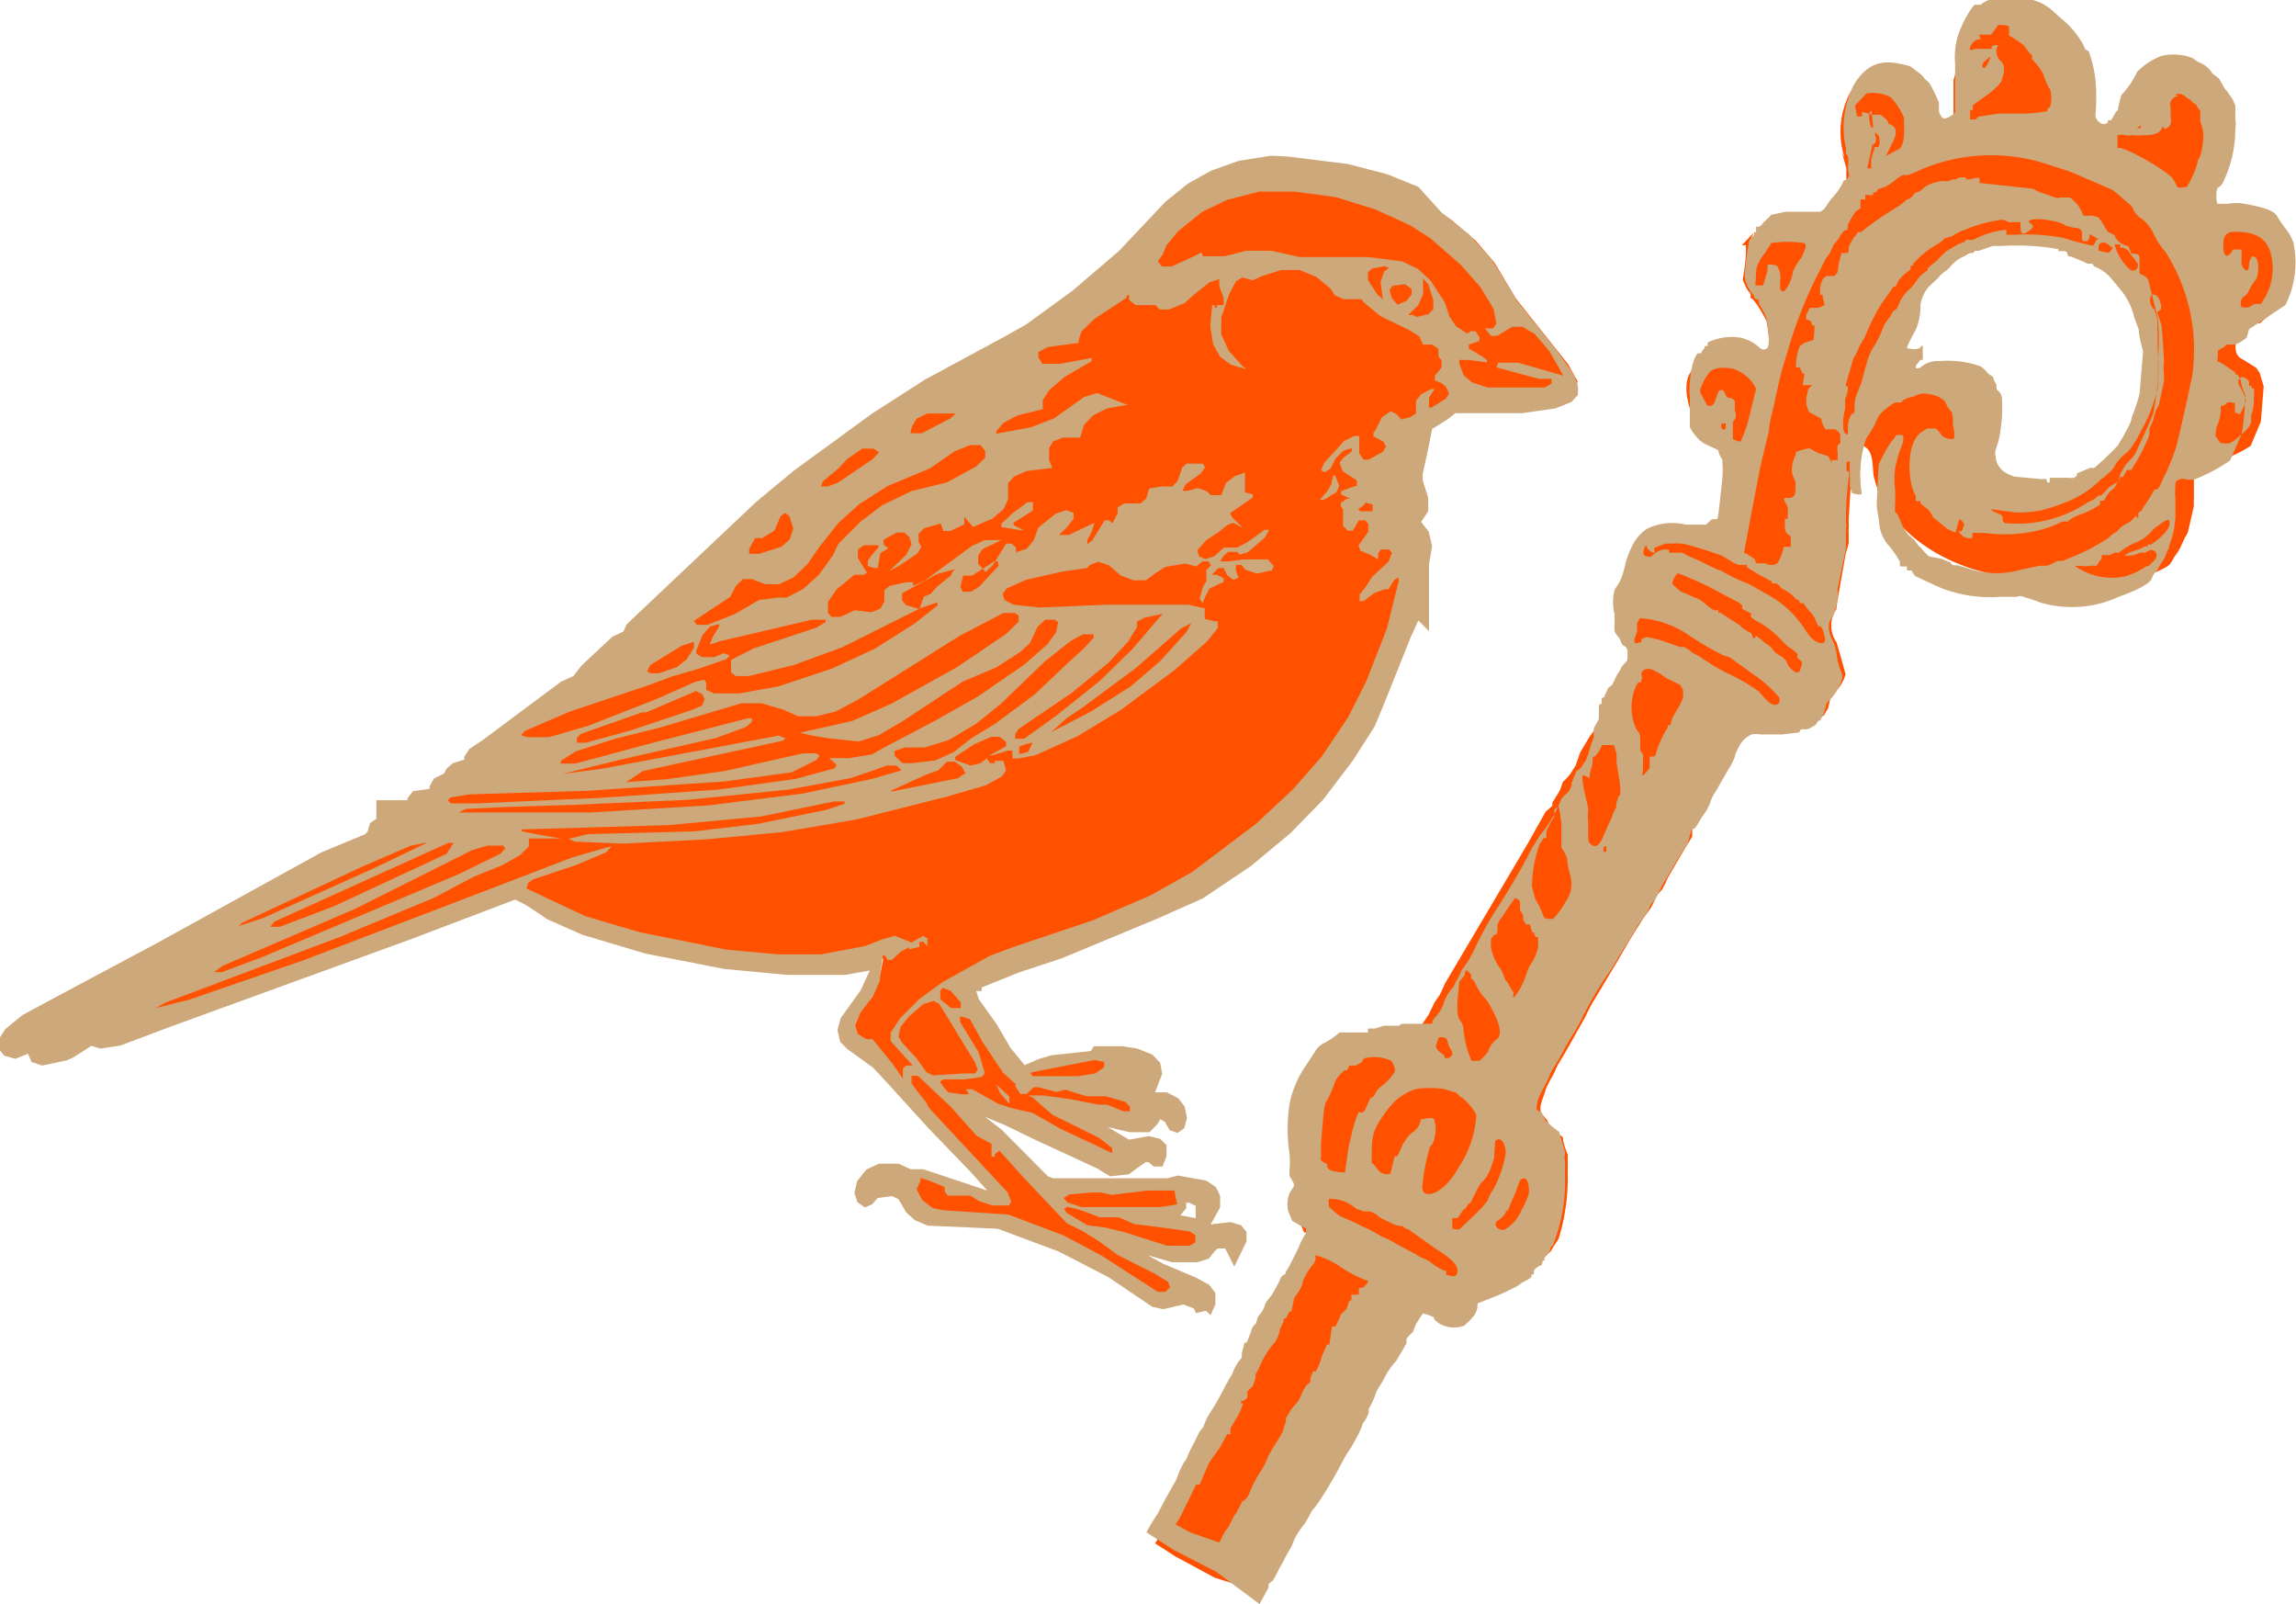
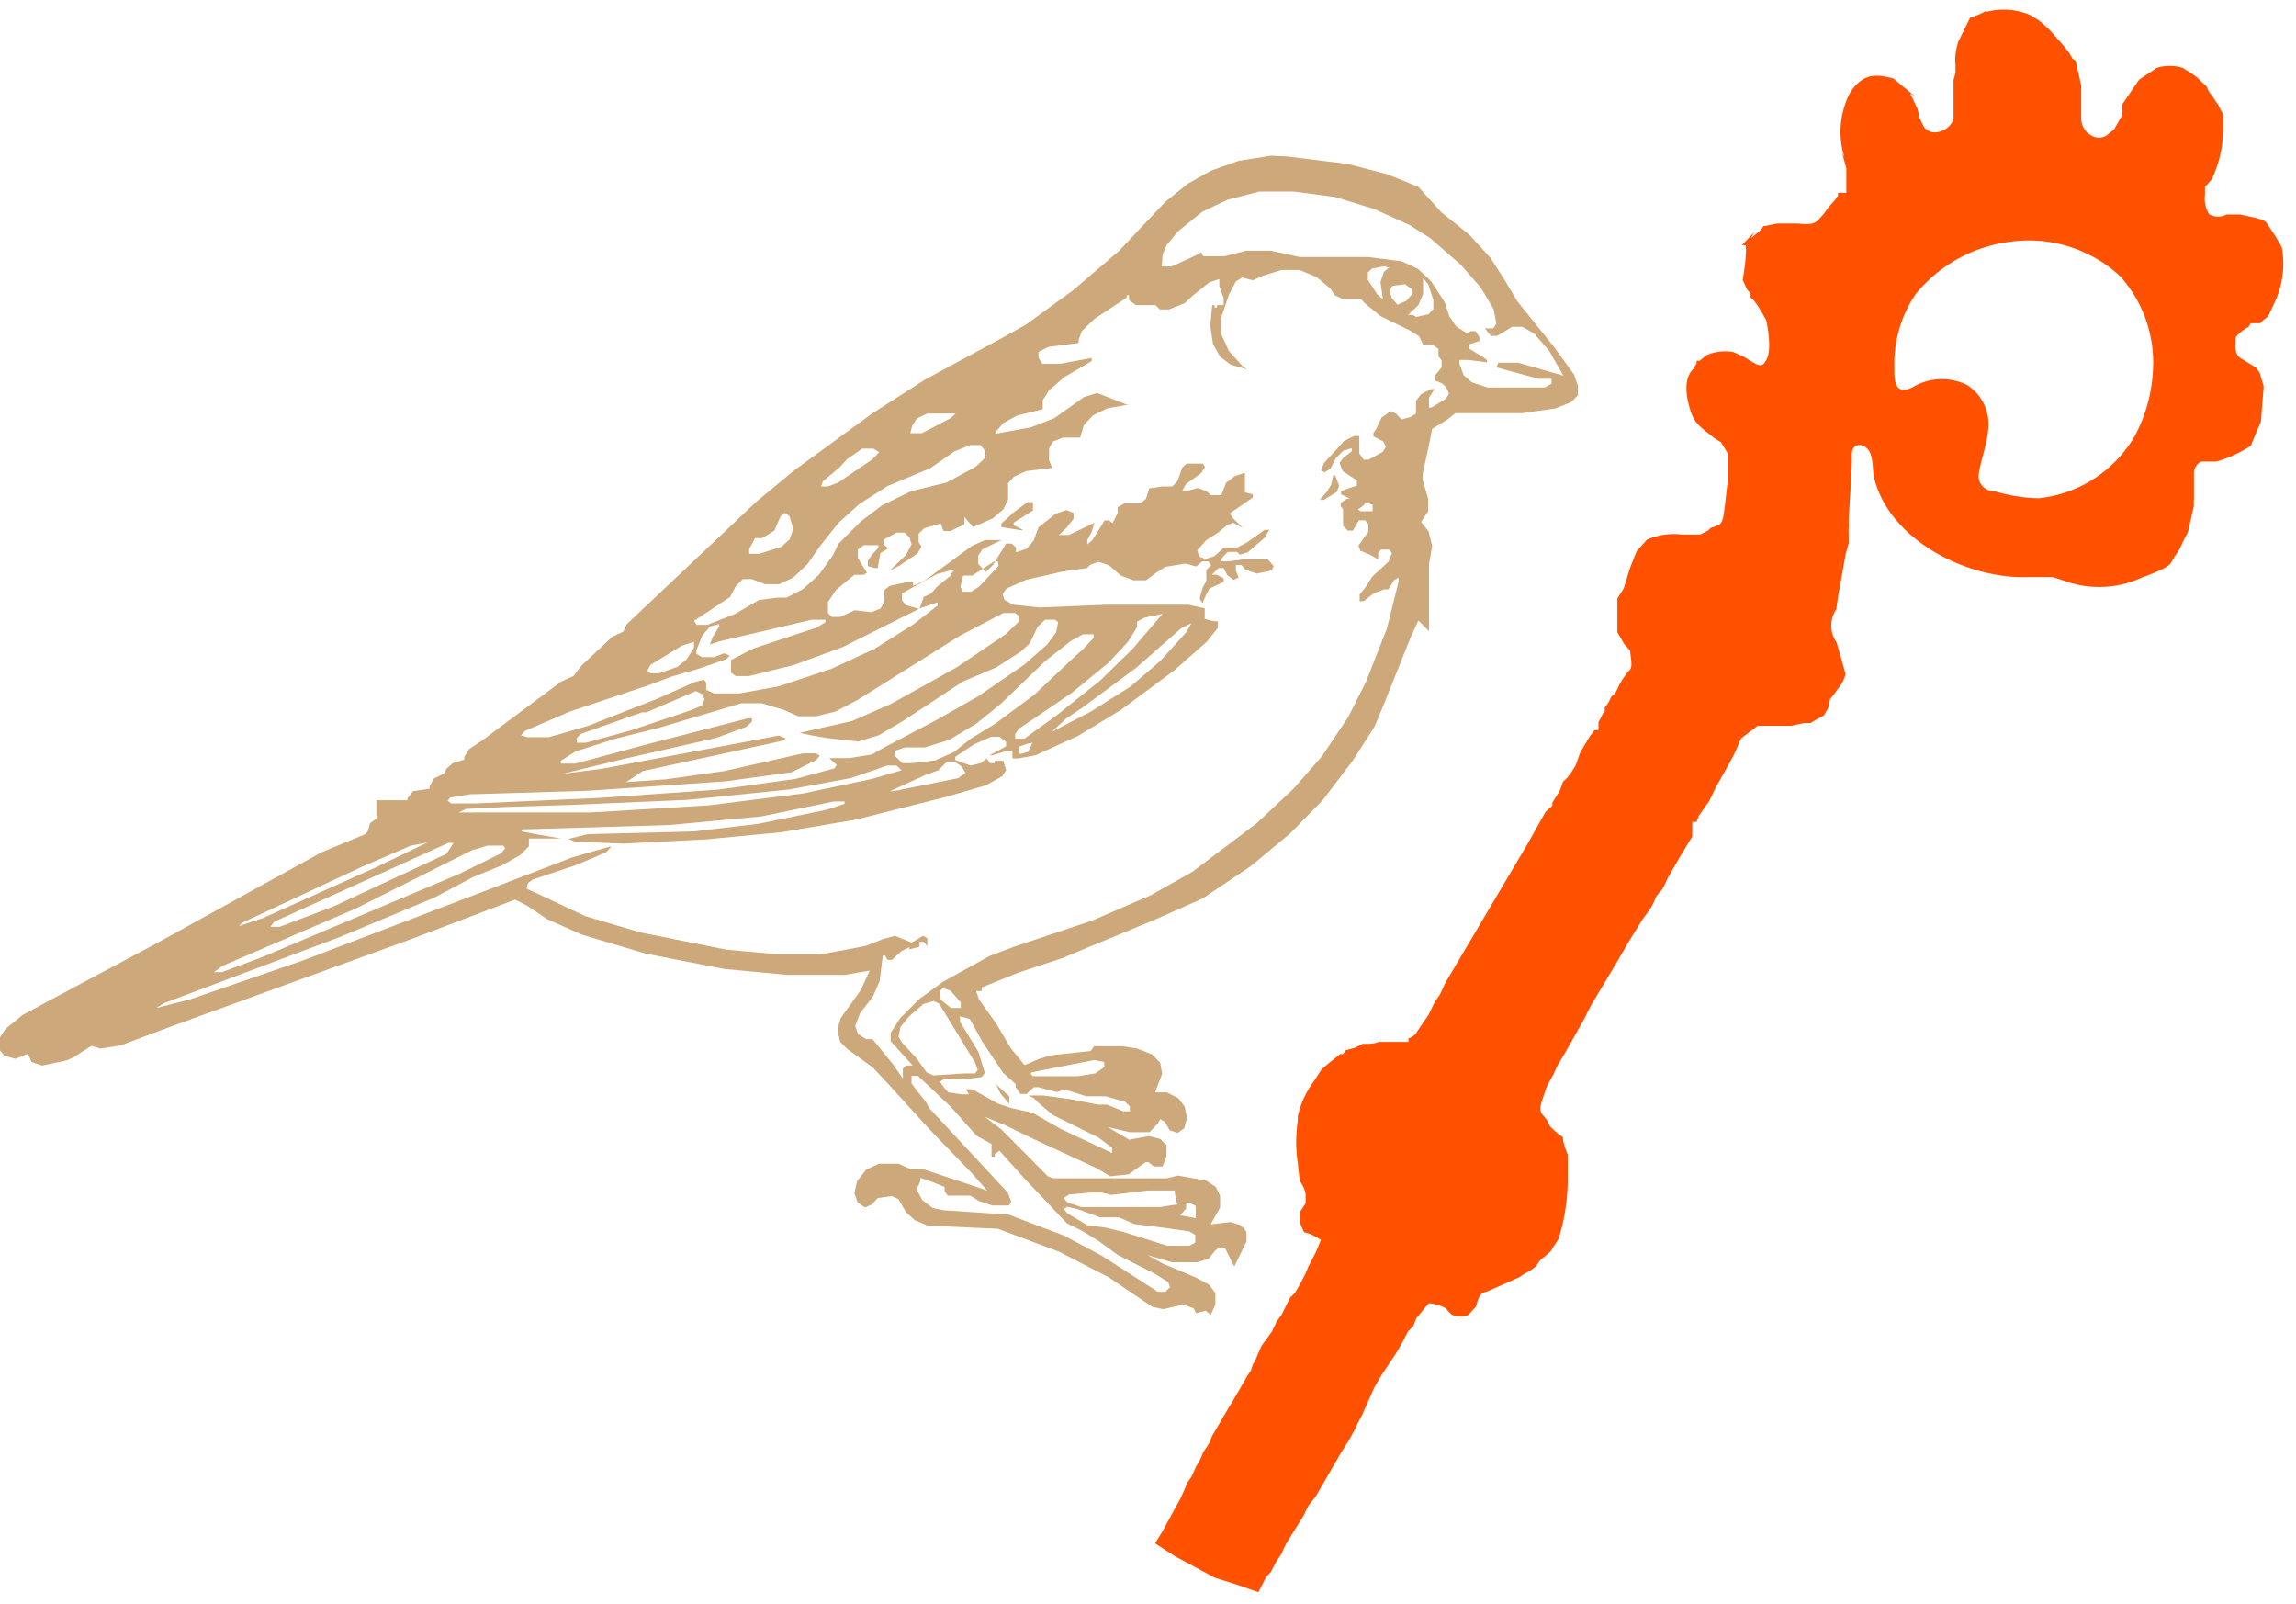
<svg xmlns="http://www.w3.org/2000/svg" id="f137dce7-169b-43cb-af9b-54206f4cf50e" data-name="Calque 1" viewBox="0 0 58.26 40.69">
  <title>symbol-bird</title>
-   <polyline points="21.56 20.32 21.57 20.34 21.11 20.49 19.36 20.85 17.74 21.05 15.05 21.12 14.81 21.17 14.21 21.17 13.75 21.1 13.34 21.01 13.38 20.96 17.11 20.85 19.46 20.63 20.92 20.32" style="fill:#cca87a;fill-rule:evenodd" />
  <path d="M442.41,277.54l-.19.09-.22.08,0,0-.3.61a1.55,1.55,0,0,0-.07.34,1.09,1.09,0,0,0,0,.25s0,.2,0,.2l-.05.18s0,1,0,1a.52.52,0,0,1-.4.32.34.34,0,0,1-.35-.13l-.11-.22-.05-.23s-.19-.4-.19-.4l.13.08-.27-.22-.29-.24c-.42-.11-.63-.09-.85.08a1.11,1.11,0,0,0-.34.49,2.16,2.16,0,0,0-.1,1.24l.05.19-.06-.12.11.4c0,.07,0,.4,0,.4l0,.22h-.21l0,.07-.09.13a2.1,2.1,0,0,0-.19.22l-.08.11-.14.16c-.1.08-.15.13-.52.09l-.53,0-.35.07a.4.4,0,0,1-.14.16l-.17.14.08-.15-.31.33h-.05l.15,0,0,.06a.49.49,0,0,1,0,.14c0,.23-.08.68-.08.68s.11.24.11.24l.09.11,0,.11c.1,0,.4.57.4.57.07.35.12.79,0,1s-.17.17-.57-.08l-.27-.12a1.19,1.19,0,0,0-.68.08l-.17.14h-.08l0,.06s-.08.14-.06.13c-.31.26-.19.8-.08,1.12s.3.41.57.64l.19.12.17.28s0,.69,0,.69c-.11,1-.11,1-.2,1.11a1.14,1.14,0,0,1-.23.09l-.07.07-.2.1-.46,0a1.71,1.71,0,0,0-.89.13l-.26.29-.17.43s-.16.52-.16.52l-.16.25c0-.06,0,.46,0,.46l0,.23,0,.17.17.29c-.07-.07.15.17.15.17.05.38.06.45-.05.54a2.45,2.45,0,0,0-.21.31l-.11.23-.11.1a.9.9,0,0,1-.16.27l0,.1a.21.21,0,0,0-.07.1s-.09.17-.09.17l0,.2-.1,0-.12.16-.24.4-.12.34-.14.22a1.23,1.23,0,0,1-.18.19l-.07.2-.05.09s-.15.24-.15.24v.08l-.17.15-.46.82-2.09,3.53-.09.2-.05.1-.13.19-.15.31-.28.41a.37.37,0,0,1-.23.19l0,.09-.18,0H427a.84.84,0,0,1-.29.05l-.13,0s-.19.1-.19.1l-.23.06-.07.1s-.09,0-.08,0-.27.22-.27.22l-.19.16-.21.32a2.34,2.34,0,0,0-.4.88v.12a3.6,3.6,0,0,0,0,1.06l.05.46a.72.72,0,0,1,.15.34v.22L425,308c0-.05,0,.29,0,.29l.1.23a.78.78,0,0,1,.25.09l.18.1-.13.31-.2.39-.06.15-.15.29-.13.22,0,0-.11.1s-.22.44-.22.44l-.13.18-.11.24-.13.18-.14.19-.19.44c0-.08-.08.19-.08.19s-.08.11-.09.13l-.24.42c-.06.09-.12.21-.12.21l-.09.14-.44.75-.09.21-.14.21a1.87,1.87,0,0,1-.09.21l-.1.17-.1.23-.11.16-.09.21-.08.18-.23.42-.24.44-.18.29.51.33,1,.54.57.18.54.19.15-.29.06-.12.1-.09s.13-.25.13-.25l.15-.23a2.46,2.46,0,0,1,.17-.34l.38-.61.14-.28.17-.21.66-1.14.18-.28.15-.27.09-.19.12-.23a1.24,1.24,0,0,1,.06-.14l.24-.54.19-.32.36-.54s.14-.24.14-.24l.16-.31.13-.13.08-.2.31-.38c.11,0,.35.07.44.13a1.09,1.09,0,0,0,.15.16.52.52,0,0,0,.43,0,2.14,2.14,0,0,1,.18-.2c.07-.23.09-.34.26-.38l.12-.05.72-.32.1-.07.18-.1,0,0,.16-.12a.54.54,0,0,1,.2-.23v0l.16-.14.07-.12a2.09,2.09,0,0,0,.13-.2,5.16,5.16,0,0,0,.23-1.62l0-.31s0-.2,0-.2a2.27,2.27,0,0,1-.12-.37l0-.07a2.14,2.14,0,0,1-.33-.28,1,1,0,0,1-.07-.15h0l-.14-.17c-.08-.14,0-.3.09-.57,0-.07.21-.43.21-.43l.1-.22.22-.37.49-.87.06-.13.1-.19.63-1.05.3-.52.36-.58.21-.29a2.44,2.44,0,0,0,.11-.22c0-.07.18-.25.18-.25l.08-.16.06-.13.31-.54.31-.51s0-.11,0-.14,0-.15,0-.15v-.08l.11,0,0,0a1.48,1.48,0,0,1,.06-.16l.26-.37.18-.37.3-.53.16-.3.17-.39.42-.32H437l.46,0,.33-.07s.18,0,.17,0,.16-.1.16-.1l.17-.09s.11-.19.11-.19l.05-.23a2.16,2.16,0,0,0,.19-.25.92.92,0,0,0,.2-.38l-.13-.47-.1-.34a.73.73,0,0,1,0-.84c0-.1.07-.48.07-.48l.16-.9.08-.29s0-.22,0-.22a1.6,1.6,0,0,1,0-.19.22.22,0,0,0,0-.08c0-.06,0-.12,0-.12s.07-1.16.07-1.16L439,289c0-.08,0-.15,0-.21,0-.26.22-.31.39-.15s.13.57.17.72c.38,1.6,2.36,2.59,3.9,2.54l.39,0h.25l.43.14a2.58,2.58,0,0,0,1.83-.13c.59-.21.7-.32.72-.35a1.31,1.31,0,0,0,.1-.17,1.51,1.51,0,0,0,.15-.23l.12-.26a1.05,1.05,0,0,0,.08-.15s.15-.66.15-.66a.85.85,0,0,1,0-.17c0-.14,0-.31,0-.31l0-.35a.34.34,0,0,1,.18-.29l.38,0a3.22,3.22,0,0,0,.88-.4s.26-.62.26-.62.07-.89.07-.89l-.1-.34-.09-.13-.32-.2c-.16-.08-.22-.17-.2-.41,0,0,0-.09,0-.15s.25-.25.32-.27l.06-.1h.24a1.15,1.15,0,0,1,.2-.17l.15-.32a2.32,2.32,0,0,0,.2-1.44l-.17-.29-.22-.33c-.05-.09-.41-.15-.67-.21l-.34,0a.47.47,0,0,1-.44,0,.74.74,0,0,1-.11-.5V282l.17-.19a2.92,2.92,0,0,0,.29-1.29v-.17l0-.2a1.18,1.18,0,0,1-.12-.23,1.4,1.4,0,0,1-.13-.19l-.1-.13-.08-.16a2.51,2.51,0,0,1-.22-.21l-.17-.12-.21-.13a1.13,1.13,0,0,0-.65,0l-.45.3-.43.63c0-.07,0,.27,0,.27l-.21.37-.12.09a.36.36,0,0,1-.41.08.5.5,0,0,1-.3-.42l0-.87-.14-.63-.08-.05-.08-.14v0s-.13-.17-.13-.17L444,278l-.25-.22-.25-.15a1.74,1.74,0,0,0-1.08-.07m-.53,9.45a1.45,1.45,0,0,0-1.36.08c-.42.2-.46-.14-.45-.49a3.15,3.15,0,0,1,.54-1.88,3.68,3.68,0,0,1,2.42-1.33,3.41,3.41,0,0,1,2.76.87,3.27,3.27,0,0,1,.84,2.4,3.93,3.93,0,0,1-.45,1.64,3.2,3.2,0,0,1-2.46,1.6,4.37,4.37,0,0,1-1.08-.17c-.23,0-.46-.16-.43-.44s.21-.75.24-1.14A1.18,1.18,0,0,0,441.88,287Z" transform="translate(-392.01 -277.26)" style="fill:#ff5100" />
-   <path d="M425.75,308c0-.05-.06-.32,0-.33a1,1,0,0,1,.67.25l.19.07.16,0v0l.16.07.05.05.09.06.25.12a.74.74,0,0,0,.2.07c.09,0,.09,0,.13.05l.12.05v0l.66.47c.19.12.55.35.56.53s-.06.19-.19.16-.08,0-.09-.06,0-.07-.06-.07a1.81,1.81,0,0,1-.38-.24l-.12-.06-.14-.06a1.31,1.31,0,0,0-.24-.14l-.37-.2a2,2,0,0,0-.2-.11,1,1,0,0,1-.24-.12l-.2-.11-.2-.09a5.42,5.42,0,0,0-.53-.24,1.64,1.64,0,0,1-.29-.25m4.84-.67c.22-.19.24.23.22.35a1.87,1.87,0,0,1-.18.4,1,1,0,0,1-.43.5c-.14.05-.33-.12-.17-.23a.62.62,0,0,0,.2-.2l0-.05h.05l0,0,.09-.22.09-.2Zm-.63-1c.2-.16.29.22.26.35a3,3,0,0,1-.3.87,1,1,0,0,0-.15.29l-.14.18-.56.54a.18.18,0,0,1-.15,0l-.05,0s0-.22,0-.22l0-.05H429l.13-.2.07-.05.06-.1.07-.05.12-.24a1.66,1.66,0,0,1,.14-.25.89.89,0,0,0,.13-.14,1.53,1.53,0,0,0,.12-.24l.08-.25Zm-3-.39a3.25,3.25,0,0,1,.42-.58,1.39,1.39,0,0,1,.59-.35,2.93,2.93,0,0,1,.67,0l.33.1.11.11c.08,0,.41.39.4.47a2.7,2.7,0,0,1-.49,1.38,1.45,1.45,0,0,1-.51.55c-.14.07-.38.13-.37-.13a5.41,5.41,0,0,1,.19-1s0,0,.05-.06a.36.36,0,0,0,.06-.14.82.82,0,0,0,0-.5c0-.09-.34,0-.34,0a.46.46,0,0,1-.16.29.87.87,0,0,0-.21.2.34.34,0,0,1-.07.11l-.15.33h-.07l-.11.44a.28.28,0,0,1-.33-.12s-.13-.16-.14-.14,0-.38,0-.38l0-.08a1.46,1.46,0,0,1,.06-.34Zm-.81,1.19s-.41,0-.44-.12,0-.08-.11-.14-.05-.11-.06-.18l0-.29c.08-1,.09-1,.16-1.11a2.94,2.94,0,0,0,.2-.47.94.94,0,0,1,.24-.28l.06,0,.06-.12.16,0,.15-.08.06-.1h0a1,1,0,0,1,.69.06.46.46,0,0,1,.1.26,1.27,1.27,0,0,1-.34.38.49.49,0,0,0-.17.2s0,.06-.12.11l-.13.29a.2.2,0,0,1-.06.07l-.11,0a3,3,0,0,0-.18.59,2.94,2.94,0,0,0-.09.42Zm2.38-3.43c.1,0,.19,0,.21.07l.05.17.08.13s0,.07,0,.08l-.08.08-.11,0c0-.08-.07-.11-.16-.18a.47.47,0,0,1-.07-.12Zm.52-1.41s.14-.15.14-.18,0-.17.1-.06.06.07.06.09a.11.11,0,0,0,0,.07l.08.07a1.57,1.57,0,0,0,.23.39,1,1,0,0,1,.18.25c.07.12.38.68.16.83a.65.65,0,0,0-.22.31,1.09,1.09,0,0,1-.22.24s-.17,0-.2,0a2.59,2.59,0,0,1-.21-.85.3.3,0,0,0-.08-.17A.49.49,0,0,1,429,303a1.88,1.88,0,0,1,0-.42Zm4.68-1.55h0Zm-3.3,1.83s-.09-.12-.11-.18a.49.49,0,0,0-.1-.14l-.1-.25h0a1.3,1.3,0,0,1-.27-.59.16.16,0,0,0,0-.09l0-.07a.27.27,0,0,1,.09-.15c.06,0,.06,0,.08-.12l0-.14a1.43,1.43,0,0,1,.08-.15,2.11,2.11,0,0,0,.18-.26l.18-.26a.25.25,0,0,1,.13.09l0,.22a.53.53,0,0,1,.08.14l0,.1.07.12.1,0,.06.2.05,0,0,.06s0,0,.05.06l.05,0s0,.17,0,.24a1.27,1.27,0,0,1-.14.38.94.94,0,0,0-.16.33,2.28,2.28,0,0,1-.16.36S430.44,302.58,430.4,302.57Zm2.29-3.71s.05,0,.06,0,0,.13,0,.13A.68.68,0,0,1,432.69,298.87Zm-1.82.85a3.34,3.34,0,0,1,.19-.91l.1-.15h.07l0-.18.12-.24.08-.13,0-.18.11-.07a3.88,3.88,0,0,1,.07.44l0,.49c0,.07,0,.07,0,.11a1.25,1.25,0,0,1,.14.26,2.76,2.76,0,0,0,.07.4.77.77,0,0,1-.1.71,2.37,2.37,0,0,1-.3.42c-.05.05-.23,0-.24,0l-.12-.28-.11-.2A3.74,3.74,0,0,1,430.88,299.72Zm2.82-2.68V297l0,.08Zm-1.35-.06.06-.2c0-.18,0-.18.06-.19a.83.83,0,0,0,.18-.29s.27,0,.3,0a1.29,1.29,0,0,1,.07.25l0,.21h0s.17.88.06.82l-.07.2,0,.06,0,.05a.68.68,0,0,0-.1.21.57.57,0,0,1-.07.16s-.07.15-.09.2l-.07.16a.56.56,0,0,1-.12.2c-.1.1-.24,0-.26-.13l0-.41a1.84,1.84,0,0,1,0-.34l0,0c0-.13-.22-.83-.12-.88A1.45,1.45,0,0,1,432.34,297Zm1.34-.05s0-.22,0-.29a.13.13,0,0,0,0-.1l-.07-.11s0-.23,0-.31a.29.29,0,0,0-.05-.16s0,0-.05-.06a1.34,1.34,0,0,1,0-1.11.22.22,0,0,1,.06-.08c.06,0,.06,0,.07-.05a.19.19,0,0,0,0-.14l0,0c0-.14.13-.17.26-.14a1.63,1.63,0,0,1,.24.13l.13.09.35.17.07.12a.7.7,0,0,1,0,.23,1.26,1.26,0,0,1-.12.24l-.14.24-.06.2h-.06l0,.05a2.79,2.79,0,0,0-.26.53,1.3,1.3,0,0,1-.07.21l-.13,0,0,.29S433.72,296.94,433.68,296.93Zm-.08-3.85a2.48,2.48,0,0,1,1.28.46c.26.17.55.34.83.48l.18.06.58.42a3.32,3.32,0,0,1,.64.56c.1.11,0,.34-.25.14a2.25,2.25,0,0,1-.23-.25,4.34,4.34,0,0,0-.68-.41,4.69,4.69,0,0,1-.66-.37l-.1-.06a.27.27,0,0,0-.1-.07l-.18-.1c-.06-.06-.06-.06-.11-.08l-.07-.05-.12,0s-.33-.12-.34-.12l-.21-.07-.29-.06a.56.56,0,0,0-.13.06l0,.07c-.06,0-.17.06-.17,0a.19.19,0,0,1,0-.1l.06-.17c0-.19,0-.19,0-.21Zm.85-.84c-.08-.09.11-.3.11-.3a8,8,0,0,1,1.12.52l.33.17s0,0,.11.06l.08.07s0,0,0,.09l.22.11,0,.1s0,0,.1.07a2.44,2.44,0,0,1,.73.57.71.71,0,0,0,.19.15l.16.13,0,.11.07.06c.06.05.06.05,0,.24s-.27-.06-.29-.09l-.07-.14a.58.58,0,0,0-.14-.12l-.14-.09a1.25,1.25,0,0,0-.12-.15l-.13-.09a2.77,2.77,0,0,0-.24-.19c0,.09-.07.09-.09,0s-.06-.07-.14-.12l-.12-.08a.24.24,0,0,0-.07-.07l-.48-.31-.05,0v-.06l-.11,0-.14-.09a1.51,1.51,0,0,0-.22-.18l-.49-.21Zm-.49-.94.29-.11c.08,0,.08,0,.19,0a.45.45,0,0,1,.16,0l.09,0a9.46,9.46,0,0,1,1,.31l.28.17a.47.47,0,0,0,.16.06l.19,0v.06a6.17,6.17,0,0,0,.63.36l0,0v.05l0,0s0,0,.06,0l.05,0a.35.35,0,0,1,.13.12l.13.07a.8.8,0,0,1,.23.2l.1.05v.06l.1,0a1.72,1.72,0,0,0,.17.22.59.59,0,0,1,.15.24.44.44,0,0,0,.07.13l.05,0,.06.1c0,.05.11.28,0,.32s-.31-.1-.41-.27a3.71,3.71,0,0,0-.28-.38,2.57,2.57,0,0,0-.78-.61l-.24-.14a1.76,1.76,0,0,0-.31-.15,4.05,4.05,0,0,1-.58-.29c-.08,0-.47-.22-.66-.3a2.08,2.08,0,0,1-.31-.15c-.05,0-.05,0-.2,0h-.14v-.07a.4.4,0,0,0-.33.07l-.13.1c-.08,0-.18,0-.19-.08a.33.33,0,0,1,.07-.21A.28.28,0,0,0,434,291.29Zm12.77-.09h0Zm-.77-.52,0,0Zm-.64.87v-.08l.06,0,.14,0,.13-.06.11,0a1.52,1.52,0,0,1,.46-.27,1.07,1.07,0,0,0,.39-.3.31.31,0,0,1,.11-.09s0,0,.09-.07.19-.12.21-.1c.13.21-.33.55-.45.62l-.08,0,0,.05-.06,0-.13.06-.26.09a.9.9,0,0,0-.14.08.62.62,0,0,0,.39-.07l.13,0v0l.13-.07c.18,0,.21.17.1.27l-.14.14h-.05a2,2,0,0,1-.54.26,1.61,1.61,0,0,1-.94-.08s-.43-.19-.3-.19a1.41,1.41,0,0,0,.38,0s0,0,.13,0Zm-.76-2.1h0Zm-5.09-.62v0l-.09,0ZM435.7,288l.1,0v.12C435.74,288.21,435.65,288.12,435.7,288Zm2.85-.48,0,0,0,0Zm-3.4-.36a1.34,1.34,0,0,1,.21-.42c.1-.16.36-.17.61-.13a1,1,0,0,1,.6.51l-.2.82a3.88,3.88,0,0,1-.19.52s0,0-.05,0l-.15-.06,0-.42.05-.08a.26.26,0,0,0,0-.23l0-.24,0,0a.21.21,0,0,0-.15-.08c-.06,0-.09-.09-.11-.14s-.11-.1-.16,0l-.1.27a.13.13,0,0,1-.18.06S435.15,287.22,435.15,287.2Zm13,.11,0,.21Zm.84.11a1.46,1.46,0,0,0-.14-.31c-.11-.13,0-.33.16-.2a.13.13,0,0,1,.07.09l0,.09.06,0v.06l.06,0a.93.93,0,0,1,0,.22,1.24,1.24,0,0,1-.07.48l0,.14c0,.15-.26.34-.36.43a.78.78,0,0,1-.2.13c-.19,0-.22,0-.28-.1l-.06-.09s0-.21.05-.28a1.27,1.27,0,0,0,.08-.33v-.1c0-.05,0-.06.09-.07l.07-.06a.17.17,0,0,1,.15,0l.05,0v.24s.12.05.12.05A1.31,1.31,0,0,0,449,287.42Zm-1.68-2.08s0,.18,0,.11,0,0,0-.06Zm-.33,0h0Zm2.45.21h0Zm-2.85-.74c.18-.15.3.22.26.34l-.09.07.11.34s.07.87.06.94a1.06,1.06,0,0,0,0,.29s0,.08,0,.18l-.13.61-.05.08a1.53,1.53,0,0,0-.07.2.9.9,0,0,1-.12.3s0,0,0,.17a4.37,4.37,0,0,1-.4.79l-.06.1-.11,0-.1.18-.1,0,0,.1-.16.1a.47.47,0,0,0-.15.12.85.85,0,0,1-.15.15l-.06,0c-.09.08-.09.08-.12.1l-.15.07a3.21,3.21,0,0,1-2.09.53s-.06,0-.07-.08,0-.12-.07-.14l-.13-.06s-.15-.06-.07-.07l.6.08a3.09,3.09,0,0,0,.62-.05,4.21,4.21,0,0,0,.6-.19,2.58,2.58,0,0,0,.9-.56.27.27,0,0,1,.1-.08l.14-.12a.75.75,0,0,0,.19-.25,1.29,1.29,0,0,1,.23-.24.8.8,0,0,0,.18-.2c.06-.09.12-.18.17-.29l.13-.24a3.92,3.92,0,0,0,.34-.94,7,7,0,0,0,0-1s0-.3,0-.34a3.56,3.56,0,0,1,0-.36,2.19,2.19,0,0,0-.09-.3C446.59,285.07,446.52,284.83,446.6,284.77Zm-10-.71a1.39,1.39,0,0,1,.22-.39l.16-.25H437v0h0v0h0a2.77,2.77,0,0,1,.74,0c.2,0,0,.28,0,.35a1.56,1.56,0,0,0-.24.39c0,.14-.17.53-.27.49a.17.17,0,0,1-.05-.07l0-.19a.67.67,0,0,0,0-.21.82.82,0,0,0-.08-.18s-.23-.07-.24,0l0,.13-.11.37s-.2,0-.2,0Zm7.66-.49s0,.06,0,.06c.21,0,.21,0,.23.07s0,.06.1.07l.31.13.1.05.12,0,.05.07a1,1,0,0,1,.41.28l.25.3a1.69,1.69,0,0,1,.33.61,1.39,1.39,0,0,0,.07.22l.07.19c0,.17.11.55.11.55l-.09,1.08a4.47,4.47,0,0,1-.2.6c0,.12-.16.37-.18.42l-.17.29a7.08,7.08,0,0,1-.6.57l-.11,0-.33.14v.06h0c-.08.06-.08.06-.24.05l-.18,0-.27,0,0,.12h-.07c0-.06,0-.1-.06-.09s-.12,0-.76-.06a.88.88,0,0,1-.26-.12.5.5,0,0,1-.22-.38.29.29,0,0,1,0-.18l.07-.22a3.81,3.81,0,0,0,.09-1.06.28.28,0,0,0-.08-.2.14.14,0,0,1-.06-.08l0-.09a.67.67,0,0,1-.09-.2l-.13-.09a.67.67,0,0,0-.19-.18,2.54,2.54,0,0,0-1.05-.13.66.66,0,0,0-.48.17c-.05,0-.13.06-.1-.06l.11-.14h.06c0-.06,0-.36,0-.36s-.05,0-.07.06l0,0a.53.53,0,0,1-.33,0c0-.06.16-.36.22-.46a1.53,1.53,0,0,0,.12-.64,1,1,0,0,1,.11-.31.81.81,0,0,1,.16-.2l.16-.15.08-.09.08-.07.07-.05.08-.07a.9.9,0,0,1,.37-.29.28.28,0,0,0,.11-.08l.11,0,.06-.06.1,0,.34-.12c.2,0,.2,0,.23,0A6.11,6.11,0,0,1,444.24,283.58Zm5.57.33,0,0,0,0Zm-4.13-.44h.13v.08l.07,0,.12.06.11.16a1.71,1.71,0,0,1,.15.2c0,.13-.06.19-.19.15A1.32,1.32,0,0,1,445.67,283.47Zm-.42.15c0-.12,0-.24.2-.18l.16.12s-.08.12-.1.12A1,1,0,0,1,445.25,283.61Zm.33-.22,0,0,.05,0Zm3.53.26v0Zm-5.69-.78h0Zm.07,0c.06-.12.83,0,.91.11l.23.06c.07,0,.18,0,.2.13l0,.16c0,.06.12.05.13.05s.06-.07.06-.1,0-.08,0-.08a2.4,2.4,0,0,1,.23.13s-.06,0-.07.05-.11.14-.06.12l-.45-.11-.33-.1a5.41,5.41,0,0,0-1.15-.08,1.61,1.61,0,0,1-.28,0s0-.11,0-.12a2.18,2.18,0,0,0-.83.25.85.85,0,0,1-.18,0l-.06.06-.16.06-.29.17a2,2,0,0,0-.23.23L441,284l-.08.07,0,.05a.86.86,0,0,0-.25.22,1.5,1.5,0,0,1-.19.24,1.19,1.19,0,0,0-.24.29l-.1.22c-.11.08-.11.08-.12.11a.81.81,0,0,1-.11.17l-.09.13a3.37,3.37,0,0,1-.21.47l-.11.17-.09.22s-.12.41-.16.59l-.1.25a1.13,1.13,0,0,0-.08.28c0,.26,0,.26-.08.29a.64.64,0,0,0-.09.37v.14c-.13,0-.12-.18-.12-.36a1.69,1.69,0,0,1,.05-.29l0-.14s0,0,0-.11a.71.71,0,0,0,.07-.32l-.05,0,0-.06.19-.65.08-.13a1.48,1.48,0,0,1,.12-.26l.08-.13a5.7,5.7,0,0,1,.44-.88l.3-.42h.05l.08-.16a1.27,1.27,0,0,1,.3-.27l0-.1h.06l0-.05a.36.36,0,0,0,.1-.1,2.47,2.47,0,0,1,.56-.42.5.5,0,0,0,.14-.12l.2-.06a1,1,0,0,1,.32-.16,3.39,3.39,0,0,1,.83-.24.37.37,0,0,1,.19,0c.09.05.09.05.11.05a1.61,1.61,0,0,1,.28,0c0,.25,0,.37.21.22S443.54,282.95,443.48,282.88Zm5.17.72c-.07.16-.22.25-.24,0s0-.46.29-.45c.5,0,.76.14.89.48a1.49,1.49,0,0,1-.13,1.19l-.1.16s-.07,0-.15,0h0a.5.5,0,0,0-.14.08.44.44,0,0,1-.2,0,.22.22,0,0,1,.09-.29.28.28,0,0,0,.09-.12,1.73,1.73,0,0,1,.18-.29c.08-.09.12-.64-.11-.58,0,0-.06.14-.06.17s0,.22-.09.17a.24.24,0,0,1-.1-.16,1.2,1.2,0,0,1,0-.21s0-.12,0-.15Zm-.47-.68h0ZM439,280.27h0l0,0Zm.5-.18s.05.49.06.5l.12.11a.46.46,0,0,1,0,.29l-.11,0,0,.07a1,1,0,0,0-.08.25l0,.22h-.1l0,0,.13-.59.07-.05a.26.26,0,0,0,0-.2l0-.2-.09,0C439.46,280.5,439.37,280,439.53,280.09ZM440,280h0Zm5.33.44.08,0h-.09Zm1,0v.07l-.1,0v0Zm-7.25-.5.29-.31a1,1,0,0,1,.62.1,1.8,1.8,0,0,1,.33.51c0,.23.05.64-.11.79l-.44.24.07,0,.21-.43c.06-.12.11-.29,0-.38s0,0-.09-.05,0,0-.06-.09a1,1,0,0,0-.18-.15l-.2,0v0l-.26-.07,0,.11a.56.56,0,0,1-.13,0Zm8.13-.27c.08-.07.23,0,.3.08l.1.06.05.07c.06,0,.09.05.12.12l.06.07,0,.1,0,.17a1.06,1.06,0,0,1,.08.33,2,2,0,0,1-.08.55l-.05.08a2.28,2.28,0,0,1-.29.7c-.1,0-.23.08-.27-.06a.85.85,0,0,0-.13-.2,4.29,4.29,0,0,0-.36-.26c-.09-.06-.9-.54-1-.46l0-.33a.62.62,0,0,1,.22,0,.23.23,0,0,0,.12,0c.07,0,.07,0,.11,0a.33.33,0,0,0,.16,0c.21,0,.42,0,.51-.16s0,0,.09,0l.09-.05c.07-.06.06-.19.05-.28s0-.05,0-.13,0,0,0-.07A.22.22,0,0,1,447.3,279.7Zm-4.68-1s-.12.36-.19.31,0-.12,0-.13S442.55,278.63,442.62,278.68Zm1.09-.41h0Zm-1.39-.12s.07,0,.09,0l.07,0s.13,0,.14,0,.18-.25.19-.25.25,0,.27.05v.22a2.68,2.68,0,0,1,.37.25l.13.17.08.08,0,.1a1.73,1.73,0,0,1,.3.4c0,.06.13.36.16.36a.83.83,0,0,1,0,.45l-.07.06,0,.05a3.67,3.67,0,0,1-.78.06l-.28,0-.17,0-.52.08s0,0-.07.07l0,0H442v-.24l.07,0,0-.12.26-.19a2.08,2.08,0,0,0,.45-.39c.06-.16.15-.41,0-.54s-.12-.32-.08-.38-.15,0-.15,0l0,.07h-.42s-.15.06-.14,0,.08-.22.22-.24.06,0,.06,0Zm-20,38-.39-.21.11-.17.41-.84.09,0,.23-.53a4.57,4.57,0,0,1,.28-.4s.09-.16.14-.26l.05-.09.08,0,0-.14.15-.26a1.26,1.26,0,0,0,.17-.38l-.05,0v-.06h.06l.1-.08,0-.16.14-.14s0,0,.07-.21l0-.09h0l.07-.12a2.42,2.42,0,0,1,.35-.61.76.76,0,0,0,.2-.42l.09-.18c0-.08,0-.08.06-.09l.09-.17h.05l.07-.35a1.22,1.22,0,0,0,.21-.35c0-.11.17-.37.17-.37l.1-.13a.32.32,0,0,0,.06-.12l0-.11a2,2,0,0,1,.65.31,3.54,3.54,0,0,0,.67.34c.07,0-.1.17-.13.18l-.09,0,0,.17s-.19,0-.19,0v.13h.11v0c-.11,0-.14,0-.18.07l-.05.16-.14.14-.14.31h-.09l-.07.46h-.06l-.12.27a1.93,1.93,0,0,1-.16.41l-.07,0-.07.16c0,.12,0,.12-.08.17a.84.84,0,0,0-.15.27.82.82,0,0,1-.16.25,1,1,0,0,0-.14.18,1.2,1.2,0,0,1-.09.15l0,.09s0,0-.05.14a.39.39,0,0,1-.06.17c-.1.17-.3.48-.34.57a1.9,1.9,0,0,1-.24.46,3.36,3.36,0,0,0-.26.53.82.82,0,0,1-.08.11l-.08.05-.12.23a.38.38,0,0,1-.08.12l-.15.3-.08.1-.15.29Zm1.74,1.81.17-.31.06-.11,0-.09.11-.09c.06-.1.12-.21.17-.32l.08-.14a1.14,1.14,0,0,0,.06-.12l.17-.3a1.71,1.71,0,0,1,.33-.56l.09-.16.08-.15.15-.19a11.11,11.11,0,0,0,.69-1.18l.08-.13.09-.13.18-.33a1.79,1.79,0,0,0,.08-.18.38.38,0,0,1,.09-.17l.09-.18,0-.11a2.14,2.14,0,0,0,.2-.45l.17-.28a1.93,1.93,0,0,1,.33-.49l.17-.29.09-.16,0-.11a1.07,1.07,0,0,1,.16-.17l.08-.2c.08-.13.17-.27.18-.27a1.14,1.14,0,0,1,.28.1l0,.05.11.09a.74.74,0,0,0,.65.07,1.75,1.75,0,0,0,.27-.28.63.63,0,0,0,.07-.19c0-.11,0-.11.07-.12l.14-.06a5.83,5.83,0,0,0,.75-.33.57.57,0,0,0,.15-.1l.13-.07a.45.45,0,0,0,.13-.09l0-.06h.06v-.07h0c0-.07.11-.13.15-.15s.05,0,.07-.08l0-.05h.05v-.07s.15-.18.15-.21,0-.07.06-.1a1.84,1.84,0,0,0,.07-.19,4.37,4.37,0,0,0,.24-1.62,3.16,3.16,0,0,0,0-.35.34.34,0,0,1,0-.16v-.07h0l-.15-.5a3.06,3.06,0,0,1-.35-.29l-.09-.2-.13-.07c0-.05,0-.24.12-.44l.18-.35a.85.85,0,0,1,.09-.2l.22-.37c.11-.21.24-.44.35-.61l.17-.3.06-.13.08-.15c.18-.34.41-.72.62-1l.31-.52c.11-.17.31-.48.36-.59l.25-.35.08-.18a1.64,1.64,0,0,0,.17-.23c0-.05.07-.12.08-.18l.07-.13c.1-.16.22-.35.31-.52s.21-.34.31-.49l.1-.36.1-.05.17-.28a1.53,1.53,0,0,0,.2-.34,1,1,0,0,1,.15-.31l.31-.54a1.82,1.82,0,0,0,.17-.33c0-.08.14-.33.16-.35a.66.66,0,0,1,.27-.22.52.52,0,0,1,.21,0l.45,0c.06,0,.06,0,.11,0l.43-.05.05-.08.15,0a.42.42,0,0,0,.13-.06l.1-.06.06-.1h.05a.48.48,0,0,1,.08-.15s0,0,.08-.29a1,1,0,0,1,.13-.14c.07-.08.34-.46.25-.63a1.59,1.59,0,0,1-.12-.43,1.25,1.25,0,0,0-.12-.42c-.07-.12-.15-.41,0-.54a1.45,1.45,0,0,0,.14-.67.25.25,0,0,1,0-.09l.21-1,0-.39,0-.09a.86.86,0,0,0,0-.21,8.56,8.56,0,0,1,.07-1.11.37.37,0,0,0,0-.17l-.05,0a1.41,1.41,0,0,1,0-.24h.08a1.24,1.24,0,0,0,0,.27l0,.09h0v.05c0,.07,0,.07,0,.1s0,.06,0,.13l.06.16s.25.08.24,0a2.94,2.94,0,0,1,.11-1.38c.08-.11.25-.4.25-.42a.67.67,0,0,1,.16-.26l.17-.14s.07-.05.16-.1l.07,0v0h.09c0-.07.22-.14.27-.14l.18-.07a.43.43,0,0,1,.24,0,.66.66,0,0,1,.41.18l.07.14.08.11c.06,0,.06.32.05.34V288s.09.41,0,.4-.22,0-.31-.14a.65.65,0,0,0-.12-.13l-.22,0s-.13.08-.17.11c-.34.27-.32,1.08-.19,1.44a1,1,0,0,0,.07.16l0,.13.12,0,0,.06.1.08.11.09a.83.83,0,0,1,.11.18l.34.28s.23.14.24.09a2.82,2.82,0,0,1,.09-.32.29.29,0,0,1,.12.12.62.62,0,0,1-.07.19l-.08,0s.1.11.13.13.23.09.23,0v-.09s.06,0,.1,0,.08,0,.09,0l0,0,.13,0a3.68,3.68,0,0,0,1,0,3.09,3.09,0,0,0,.77-.2l.19-.09s0,0,.14,0a.84.84,0,0,1,.27-.16,2.42,2.42,0,0,0,.55-.27l0-.1h.1l.07-.13a.72.72,0,0,1,.19-.19l.07-.13.07-.11h0l0-.09s0,0,.07-.13l0,0a1,1,0,0,1,.2-.26.74.74,0,0,0,.18-.28c.12-.25.34-.73.4-.9a8.91,8.91,0,0,0,.12-.89l0-.37,0-.12a6.77,6.77,0,0,0,0-1l-.25-1-.06-.08-.16-.08v-.14l0-.1,0-.14c0-.06,0-.1-.1-.12s-.09,0-.1,0-.08-.2-.09-.2a.46.46,0,0,1-.33-.23c0-.06-.06-.07-.17-.12a.56.56,0,0,1-.09-.13,1.37,1.37,0,0,0-.16-.24.56.56,0,0,0-.23-.05.68.68,0,0,1-.16,0,.86.86,0,0,0-.34-.46c-.13,0-.13,0-.2,0l-.06,0a.14.14,0,0,1-.11,0l-.4-.14a.63.63,0,0,1-.15-.08l-1.37-.15s0,0,0-.09-.21,0-.25,0l-.1,0,0,0c.08-.06-.19-.08-.24,0l-.1,0a.42.42,0,0,1-.14.05.4.4,0,0,0-.16,0,1.08,1.08,0,0,0-.28.08.51.51,0,0,0-.17.11.29.29,0,0,1-.17.09s0,0-.06.05a.26.26,0,0,1-.17.13l-.17.14-.19.12a7.42,7.42,0,0,0-.81.57l-.09,0v0h0v0h0l0,0a.23.23,0,0,1-.08.12,2,2,0,0,0-.14.25c0,.15,0,.15-.08.16l-.1,0a2,2,0,0,0-.1.48s-.06.08-.08.1l-.13,0-.08,0-.08.07a.65.65,0,0,0-.07.41l.06,0,0,.06.05.19a.41.41,0,0,1-.21.08h-.17l-.09.18s0,.12,0,.12.12,0,.14.08,0,.07.05.06,0,.29,0,.37l-.24.08-.11.08a1.46,1.46,0,0,0-.1.54l.1,0,.07.16.05,0-.05.29H438c-.11.09-.11.09-.13.22a.59.59,0,0,0,.05.47l.31.16,0,.06a1.19,1.19,0,0,0,.1.21l.14,0c.07,0,.07,0,.1,0s.15.12.14.15,0,.18,0,.19l-.07.07a.51.51,0,0,0,0,.18s0,.19,0,.19h-.15V289l-.09-.17-.26-.08-.22-.12a2,2,0,0,0-.33.09.93.93,0,0,1-.06.18.77.77,0,0,0-.05.3c0,.1.08.27.09.28l0,.15c0,.12,0,.28-.2.26s0,.17,0,.23a.9.9,0,0,1,0,.23l0,.07-.07,0,0,.05c0,.06,0,.08,0,.18a.24.24,0,0,0,.05.14s0,0,.1.08l0,.18h0l0,.08h-.18a1.15,1.15,0,0,1-.16.42.29.29,0,0,1-.3,0s0,0-.12,0-.13,0-.14-.07,0,0-.05-.06l-.09-.06s-.15-.1-.15-.07l.38-2c.08-.39.17-.74.26-1.11,0-.22.09-.46.15-.77l.09-.41c.07-.3.13-.52.22-.79a11,11,0,0,1,.78-2l.21-.41a.78.78,0,0,0,.11-.16l.08-.18a1.06,1.06,0,0,0,.18-.24.53.53,0,0,1,.1-.12c.06,0,.06,0,.08-.08l0-.07h0l.18-.31.14-.1,0-.11h0v0h0v0h0v0h0l0-.11h0l.12,0,0-.11h0v0h0v0a.26.26,0,0,1,.1,0l.1,0v-.07h0v0h.07v0h0l.05-.08.19-.06a1.8,1.8,0,0,0,.32-.23l.13-.07.14,0,.39-.17a4.55,4.55,0,0,1,2.91-.17c.39.12.82.25,1,.34l.86.37a2.26,2.26,0,0,1,.2.16s.13.11.17.15a1,1,0,0,1,.16.15c0,.07.13.21.15.23a1,1,0,0,1,.39.46,1.88,1.88,0,0,0,.28.42,4.59,4.59,0,0,1,.68,3.19s-.4,1.87-.43,1.85l-.07.2-.09.22a1.89,1.89,0,0,1-.12.25l-.12.27-.07.06c-.06,0-.06,0-.08.05l-.13.22-.12.17-.05.09-.08.06,0,.12h-.05v-.06l-.1.11a.5.5,0,0,1-.14.1.77.77,0,0,0-.17.11l-.09.1-.09.05-.13.11-.09.06a5.27,5.27,0,0,1-.92.46l-.14.06-.14,0a1.25,1.25,0,0,1-.25.12l-.19,0-.48.1a2.18,2.18,0,0,1-1.24,0l-.36-.11c-.14,0-.14,0-.19-.07l-.21-.09-.34-.07-.12-.12a.72.72,0,0,0-.14-.15l-.11-.15-.12-.1a1,1,0,0,1-.19-.28s-.12-.33-.17-.31a1.2,1.2,0,0,1,0-.24l0-.33a1.88,1.88,0,0,1,0-.55,3.09,3.09,0,0,1,.18-.61s.06-.21,0-.23-.16,0-.16,0a.51.51,0,0,1-.1.14l-.11.16-.11.2-.12.24-.05,1c0,.15.05.33.06.45a1,1,0,0,0,.22.58,2.42,2.42,0,0,1,.31.44l0,.07h0v0h0v.05l.11,0v0h.07a.49.49,0,0,0,0,.1l.11,0,.09.14.32.15.33.15a3.45,3.45,0,0,0,1.52.23l.42,0a.18.18,0,0,1,.16,0,4.35,4.35,0,0,1,.42.14,2.83,2.83,0,0,0,2-.14c.25-.09.81-.3.85-.49a.36.36,0,0,1,.07-.12l.07-.08a1,1,0,0,1,.11-.19.93.93,0,0,0,.13-.28l.05-.08,0-.05a2.27,2.27,0,0,0,.16-.73l0-.46a2.19,2.19,0,0,1,0-.36c0-.08,0-.08.08-.13a.28.28,0,0,1,.22,0l.16,0a4.41,4.41,0,0,0,.93-.49l.29-.67a5.84,5.84,0,0,0,.09-1,1.17,1.17,0,0,1-.11-.34.41.41,0,0,0-.09-.17l-.05,0v-.05s-.41-.3-.44-.27,0-.13,0-.29l0,0s.09-.06.13-.07l.09-.08.17,0v0c.09,0,.26-.1.34-.18l.06-.21L450,285a2.39,2.39,0,0,0,.2-1.6,1.25,1.25,0,0,0-.21-.36,2.82,2.82,0,0,1-.2-.3c-.1-.16-.41-.23-.82-.31a1.2,1.2,0,0,0-.43,0c-.09,0-.2,0-.25,0s-.06-.37,0-.41a.26.26,0,0,0,.13-.14,3.07,3.07,0,0,0,.31-1.36.55.55,0,0,0,0-.23s0-.12,0-.17V280h0l0-.06a1.23,1.23,0,0,0-.08-.18l-.14-.2a.27.27,0,0,1-.08-.11l-.09-.16a.55.55,0,0,0-.09-.09c-.1-.07-.1-.07-.13-.12a.67.67,0,0,0-.29-.23.65.65,0,0,1-.17-.11,1.32,1.32,0,0,0-.81-.06,1.74,1.74,0,0,0-.61.4,2.2,2.2,0,0,1-.4.59,3,3,0,0,0-.09.38l-.05.05-.12.21-.08,0,0,.05c-.14.14-.33-.07-.32-.18a5,5,0,0,0,0-.91,3.27,3.27,0,0,0-.17-.71l-.09-.05-.05-.12a2.05,2.05,0,0,0-.17-.26,2.16,2.16,0,0,0-.4-.41l-.22-.2a1.27,1.27,0,0,0-.29-.19,1.94,1.94,0,0,0-1.24-.09.62.62,0,0,0-.28.14s0,0-.16,0h0l-.05.06a2.88,2.88,0,0,0-.36.7,1.85,1.85,0,0,0-.08.73l0,.13,0,.12c0,.3,0,1,0,1s-.26.23-.34.11a.37.37,0,0,1-.07-.16l0-.21a4.54,4.54,0,0,0-.24-.49l-.12-.11a.59.59,0,0,0-.12-.13l-.25-.19c-.51-.14-.81-.14-1.11.09a1.35,1.35,0,0,0-.42.61,2.35,2.35,0,0,0-.1,1.38l0,.14c.06.06.06.06.06.25a.57.57,0,0,0,0,.2.18.18,0,0,1,0,.15l-.06.07h-.05l-.08.16-.09.14-.18.21-.09.13a.47.47,0,0,1-.07.1l-.09.06h-.27c-.53,0-.53,0-.6,0l-.33.07s-.06,0-.08.05l-.16.15c-.05.07-.07.09-.12.11l-.07,0v.07h0v.07h-.05v.07s-.11.12-.12.13a7.35,7.35,0,0,0-.12.91.81.81,0,0,0,.18.43l.06.08c0,.06,0,.06.12.1l0,.09h0a2.1,2.1,0,0,1,.2.39c0,.11.12.66,0,.75s-.23-.08-.29-.11a1.17,1.17,0,0,0-.35-.16,1.39,1.39,0,0,0-.86.12l0,.09h-.08l0,.06a.19.19,0,0,0-.08.12l0,0h-.08c-.18.13-.25.9-.21,1.1l0,.28,0,.1h0V288h0v.07h0c0,.08.16.27.25.36l.11.08.36.17a.51.51,0,0,0,.1.23,2.57,2.57,0,0,1,0,.52c-.1.94-.1.94-.13,1l-.13,0s-.15.13-.14.14l-.52,0v0a1.45,1.45,0,0,0-1,.11,1.14,1.14,0,0,0-.34.38,3,3,0,0,0-.19.47,2.36,2.36,0,0,1-.14.47l-.14.22a1.24,1.24,0,0,0,0,.62c0,.07,0,.16,0,.2a1.25,1.25,0,0,0,0,.23.41.41,0,0,0,.08.13.24.24,0,0,1,.06.09.85.85,0,0,0,.06.13c.1.06.1.06.12.12s0,.29,0,.28-.13.14-.15.17a.73.73,0,0,1-.11.19l-.12.25c-.09.07-.09.07-.11.1l-.1.22s-.06,0-.06.06l0,.11c-.06,0-.06,0-.07.06l0,.07h0l0,.18h0v.07h0l-.13.24,0,.16h0l0,0s0,0,0,.08l-.06.14,0,0h0l-.08.27h0l-.06.16-.06.08-.05.09a.69.69,0,0,1-.13.1l-.12.29h0l0,.07a.55.55,0,0,1-.09.17s0,0-.07.07v0a.39.39,0,0,0-.12.15,3.17,3.17,0,0,1-.43.76,4.07,4.07,0,0,0-.42.68c-.25.48-.53.93-.82,1.38a8.51,8.51,0,0,0-.46.83,3.16,3.16,0,0,1-.38.65l-.12.25a.42.42,0,0,0-.06.11.25.25,0,0,1-.08.12,1.08,1.08,0,0,0-.21.4.93.93,0,0,1-.21.32l-.06.09c0,.06,0,.07-.09.07s-.1,0-.11,0l0,0-.58,0-.07.05c-.26,0-.26,0-.27,0l-.12,0,0,0-.22.07-.18,0,0,.1H426l-.07.06a1.92,1.92,0,0,1-.3.2.53.53,0,0,0-.26.24l-.21.32a2.6,2.6,0,0,0-.43,1,4.21,4.21,0,0,0,0,1.25,2.21,2.21,0,0,1,0,.42s0,.15,0,.15.11.18.11.2v.07h0l-.09.13a.76.76,0,0,0-.05.5l.1.24.35.2s0,0,0,.11l0,0a1.76,1.76,0,0,0-.19.37l-.21.42a1.45,1.45,0,0,1-.12.2c0,.05,0,.05-.05.07a.18.18,0,0,0-.08.1,3.64,3.64,0,0,1-.22.41l-.12.15a.47.47,0,0,0-.06.13.75.75,0,0,1-.06.13,1.28,1.28,0,0,1-.11.14l-.05.17h0a.39.39,0,0,0-.13.22s-.1.26-.11.27h-.05l-.07.27h0l0,.11a1.17,1.17,0,0,0-.24.41s0,0-.05.08l-.14.25a7.11,7.11,0,0,1-.42.73,1.43,1.43,0,0,0-.12.28l-.11.14-.12.25-.08.15a2.11,2.11,0,0,0-.12.27l-.07.1a2.43,2.43,0,0,0-.13.27s-.07.18-.07.18-.17.3-.25.44l-.21.4c-.1.15-.2.31-.29.48l.7.45,1.07.55Z" transform="translate(-392.01 -277.26)" style="fill:#cca87a" />
-   <polyline points="15.22 23.59 16.65 23.99 18.47 24.33 20.05 24.48 21.48 24.47 22.11 24.35 22.33 24.27 22.41 24.33 22.34 24.7 22.1 25.21 21.58 25.93 21.55 26.19 21.64 26.35 22.29 26.8 22.72 27.24 23.72 28.34 24.82 29.46 25.5 30.26 25.58 30.46 25.46 30.5 25.25 30.48 24.56 30.18 23.38 29.83 23.21 29.91 23.15 29.95 23.04 29.82 22.77 29.71 22.36 29.73 22.13 29.88 21.98 30.13 22 30.34 22.06 30.34 22.15 30.21 22.46 30.1 22.82 30.11 23.05 30.24 23.22 30.58 23.45 30.77 23.8 30.87 25.42 30.92 27.01 31.52 28.3 32.18 29.41 32.93 29.66 32.95 30 32.84 30.3 32.88 30.51 33.01 30.61 33.18 30.68 32.97 30.6 32.78 30.37 32.63 29.45 32.23 28.66 31.78 28.25 31.47 28 31.33 29.35 31.63 29.87 31.77 30.49 31.77 30.63 31.68 30.7 31.54 30.94 31.43 31.24 31.46 31.35 31.57 31.36 31.62 31.45 31.38 31.39 31.27 31.15 31.23 30.74 31.29 30.02 31.11 29.18 31.04 28.36 30.79 28.73 30.72 29.88 30.72 30 30.59 29.96 30.34 30.37 30.36 30.58 30.47 30.67 30.68 30.67 30.74 30.79 30.46 30.73 30.27 30.5 30.14 29.9 30.05 29.64 30.12 27.74 30.12 26.71 30.14 26.5 30.07 25.3 28.85 24.68 28.34 24.38 27.99 24.42 27.95 24.89 28.05 25.64 28.35 26.36 28.7 28.05 29.49 28.33 29.63 28.63 29.57 28.93 29.33 29.18 29.26 29.35 29.35 29.39 29.39 29.36 29.16 29.2 29.08 28.68 29.16 28.59 29.19 28.01 28.83 26.75 28.22 26.68 28.11 27.17 28.2 27.91 28.32 28.07 28.36 28.57 28.51 29.07 28.5 29.19 28.35 29.18 28.2 29.54 28.2 29.7 28.29 29.83 28.52 29.88 28.38 29.8 28.13 29.6 27.98 29.23 27.93 28.84 28 28.21 27.81 27.25 27.64 27.11 27.55 27.51 27.51 28.01 27.47 28.27 27.35 28.41 27.15 28.46 27.01 28.84 27.06 29.1 27.2 29.21 27.31 29.24 27.14 29.13 26.96 28.8 26.81 28.46 26.76 27.87 26.77 27.69 26.88 26.8 26.97 26.2 27.16 26.13 27.2 26.13 27.18 25.87 27.18 25.75 27.07 25.38 26.57 25.09 26.08 24.62 25.41 24.52 25.09 24.58 24.91 25.61 24.46 26.96 24.02 29.67 22.86 30.54 22.46 31.78 21.61 32.72 20.8 33.56 19.91 34.48 18.61 34.85 17.91 35.16 17.05 35.57 16.05 35.96 15.43 36.07 15.42 36.08 15.43 36.14 15 36.16 14.37 36.25 13.77 36.15 13.48 35.95 13.25 35.98 13.07 36.19 12.87 36.23 12.62 36.09 12.18 36.05 12.05 36.18 11.29 36.31 10.72 36.45 10.58 36.75 10.4 37 10.19 38.9 10.13 39.73 9.98 39.99 9.83 40.03 9.67 39.79 9.24 38.47 7.58 37.92 6.66 37.45 6.11 36.83 5.58 36 5.03 35.17 4.68 33.99 4.39 32.53 4.24 31.7 4.33 30.93 4.59 30.38 4.9 29.83 5.34 28.76 6.49 27.62 7.52 26.45 8.39 25.73 8.82 23.64 9.93 22.32 10.78 20.31 12.23 19.39 12.99 16.44 15.77 16.12 16.07 16.13 16.15 16.52 16.12 17.37 15.96 17.4 15.99 16.83 16.3 16.44 16.39 15.86 16.35 15.66 16.48 14.96 17.13 14.82 17.31 15.05 17.32 16.12 17.02 16.37 17.04 16.36 17.13 16.1 17.3 15.09 17.55 14.78 17.58 14.71 17.48 14.55 17.49 13.54 18.23 12.45 19.06 12.1 19.31 12.09 19.42 12.2 19.55 12.14 19.62 11.73 19.62 11.59 19.73 11.7 19.79 13.2 19.71 13.45 19.79 13.44 19.82 12.63 19.95 11.71 19.96 11.39 19.95 11.23 20.02 11.2 20.14 11.2 20.29 11.03 20.34 10.65 20.39 10.96 20.54 10.93 20.59 10.55 20.64 9.95 20.66 9.85 20.74 9.91 20.84 10.34 20.94 11.69 20.97 13.25 21.21 13.31 21.25 12.98 21.32 10.69 21.21 9.81 21.16 9.71 21.22 9.7 21.39 9.52 21.54 8.4 22.01 4.01 24.19 0.73 25.94 0.33 26.25 0.21 26.45 0.24 26.56 0.39 26.61 1.04 26.4 1.13 26.44 0.97 26.71 1.02 26.77 1.39 26.75 1.73 26.64 2.47 26.2 2.47 26.32 2.65 26.36 3.27 26.21 5.25 25.47 10.87 23.41 13.04 22.58 13.34 22.64 14.13 23.15 15.05 23.53" style="fill:#ff5100" />
-   <path d="M421.88,307.81l-.43.07h-2l-.36-.12-.09-.11.14-.09.57-.05.24,0,.26.06.93-.11h.68l0,.07,0,0m-4.14-2.16-.34-.11-.66-.37h-.16l.08.13h-.18l-.35-.05-.12-.14-.09-.13.09-.06h.54l.43-.06.08-.1-.16-.53-.47-.77v-.14l.25.07.32.58.52.78.32.29,0,.07.12.18h.16l.18-.17.12,0,.46.12.22-.06.54.17.49,0,.49.14.12.12,0,.12-.17,0-.41-.17-.23,0-.72-.14-.66-.09-.39,0,.13.06.15.14.34.29,1.17.58.34.26,0,.13-1.3-.61-.72-.41Zm-.13-.36-.26-.24h0l.1.22.23.27,0-.19Zm.64-.55,1.59-.31.25.05v.13l-.23.16-.44.07-1.14,0-.06-.06Zm-2.67,0-.25-.35-.37-.4-.09-.15.05-.25.22-.27.36-.31.26-.08.14.07.91,1.49.07.19-.07.09-.28,0-.78.05Zm.35-1.94v-.13l.06-.07.2.07.26.3,0,.14-.25,0-.26-.21Zm4.19,5.88-.46-.06-.52-.31-.07-.1.08-.06.29.07.54.2.27,0,.21,0,.39.17.87.11.54.08.14.09,0,.19-.15.08-.57,0-1.07-.34Zm-4.69-1.26.24.08.37.15,0,.11.08.11h.26l.31,0,.23.14.33.11.42,0,.06-.1-.09-.23-2-2.15-.07-.14-.24-.3-.13-.18,0-.19.16,0,.84.79.65.73.38.21v.32l.08,0v-.06l.12-.09.64.71,1.07,1.13.4.2.42.26.48.35.93.47.34.21.05.13-.12.12-.19,0-1.43-.92L419,308.6l-1.4-.53-1.66-.11-.27-.06-.26-.2-.14-.27.09-.2Zm6.82.63.16.08v.31l-.39-.07.15-.18,0-.14Zm2.07-26.56-.82.13-.7.25-.59.33-.57.46-1.18,1.25-1.17,1-1.18.86-.57.32-2,1.08-1.34.86-2,1.46-.94.78-2.89,2.73-.4.38-.08.18-.28.13-.78.73-.21.27-.31.14-2,1.49-.33.22-.13.2v.07l-.29.09-.16.14-.06.12-.26.13-.11.2v.06l-.42.06-.14.18v.05l-.55,0-.09,0h-.15l0,.39,0,.08-.16.11-.06.21-.06.07-1.11.46L396,301.18l-2.81,1.5h0l-.61.33-.43.35-.17.26v.25l.14.17.28.08.32-.13.09.21.27.09.62-.13.16-.07.47-.3.23.07.51-.08,1.25-.47,6.13-2.23,2.63-1,.28.14.54.36.88.39,1.61.48,2,.39,1.6.15h1.46l.63-.11-.23.5-.51.71-.08.3.07.3.18.18.65.47.41.44,1,1.1,1.09,1.13.4.45-1.62-.54-.27,0h-.05l-.31-.14h-.5l-.32.15-.23.29-.07.3.08.24.19.13.18-.08.14-.16.36-.05.17.08.19.33.22.2.33.14,1.78.08,1.55.58,1.26.65,1.11.75.28.06.51-.12.26.1.06.12.25-.06.12.11.12-.27,0-.29-.16-.21-.33-.18-.83-.35-.4-.22.62.18.64,0,.29-.09.16-.2.07-.06h.19l.23.46.31-.64v-.24l-.14-.17-.27-.08-.5.06.24-.43,0-.3-.11-.22-.24-.16-.72-.13-.28.07h-1.89l-1,0-.13-.05-1.18-1.19-.42-.32.53.22.72.35,1.6.74.33.2.47-.05.19-.14.24-.17h.07l.14.11h.22l.1-.26,0-.28-.16-.16-.29-.07-.5.09-.54-.32.55.13h.51l.21-.22.06-.11.12.07.12.21.2.07.17-.12.07-.26-.06-.29-.16-.21-.29-.15-.3,0,.18-.47-.05-.28-.2-.21-.38-.15-.38-.06h-.72l-.08.12-1,.11-.31.09v0l-.37.16-.36-.44-.35-.6-.45-.63-.07-.21h.14v-.09l.94-.38,1.09-.36,2.41-1,1.17-.52,1.22-.82,1-.83.83-.85.76-1,.55-.86.25-.6.66-1.65L428,293l.27.27,0-.58,0-.58,0-.53.08-.47-.09-.37-.19-.24v0h0l.18-.27,0-.32-.14-.47,0-.16.15-.68.09-.46.39-.24.2-.16,1.7,0,.84-.12.4-.16.17-.18,0-.23-.1-.29-.5-.69-.94-1.17-.31-.52-.37-.58-.54-.59-.7-.56L428,282l-.79-.32-1-.26-1.53-.19Zm-18.85,18.45.12-.09,1.08-.36.78-.33.13-.14-.05,0-.94.27-2.24.86-4.58,1.75-2.9,1-.84.21.22-.13,4.44-1.67,2.4-1,1-.53.72-.29.46-.26.22-.22,0-.2h.31l.5,0,0,0-.58-.1-.41-.08,0-.05,3.73-.11,2.35-.22,1.84-.38.27,0v.06l-.45.15-1.75.36-1.62.19-2.7.07-.48.12.16.07,1.23.05,2.13-.11,1.88-.18,1.89-.32,2.3-.58,1-.29.41-.23.1-.15-.07-.24-.22,0v.06h-.12l-.08-.12-.16.12-.25.06-.39-.14,0-.08.13-.09.35-.23.43-.19h.21l.17.13,0,.11-.42.23h.07l.39-.12.12,0,0,.2.14,0,.44-.08,1.08-.49,1.09-.66,1.35-1,.83-.73.28-.35,0-.17-.09,0-.24-.06,0-.14,0-.13-.42-.09-1.09,0-1,0-1.68.07-.66-.07-.23-.12-.05-.15.1-.14.49-.22.92-.21.63-.09.08-.08.21-.08.27.09.3.26.32.12.32,0,.24-.18.25-.16.48-.08.05,0,.25.07.16-.13.15,0,.07.1-.12.12V292l-.09.16-.08.28.07.12.09-.2.09-.17.36-.17,0-.09-.17-.09-.13,0,.17-.17h.13l.09.18.16.12.13-.06-.07-.17v-.15l.14,0,.1.12.29.1.38-.08.05-.11-.15-.17h-.62l-.37.05-.22,0,.08-.13.12-.11.23,0,.07.07.2-.06.43-.37.12-.2h-.12l-.45.32-.25.13-.14,0-.19,0-.25.22-.22.07-.16-.06-.05-.16.23-.26.31-.2.22-.18.15-.06.25.13-.26-.25-.07-.12.58-.4,0-.08-.2-.05v-.17h0v-.33l-.26.09-.22.17-.07.18-.05.13-.27,0-.1-.1-.23-.08-.25.07h-.14l.09-.17.38-.27.11-.16-.06-.09-.41,0-.11.1-.12.34-.13.14-.27,0-.32.05-.08.26-.14.12h-.41l-.17.1,0,.15-.13.25-.09-.07h-.11l-.31.5-.13.11,0-.11.11-.21.07-.23-.65.31h-.25l.19-.18.18-.23v-.15l-.18-.07-.27.09-.44.35-.12.33-.18.21-.27.09,0-.12-.11-.1-.14,0-.34.55-.18.17-.19-.21,0-.2.11-.17.48-.23H417l-.33.15-1.2.88-.29.13,0-.09-.17,0-.42.09-.14.11,0,.14,0,.15-.1.18-.23.09-.42-.05-.37.17h-.22l-.09-.1,0-.28.21-.31.46-.38.24,0,.08-.05-.15-.24-.08-.14v-.21l.15-.11.37,0,0,.06-.17.19-.1.15,0,.13.18.05.07,0,.07-.38.2-.12-.12-.1,0-.12.33-.18h.2l.13.12.05.18-.14.27-.42.4.25-.13.46-.31.1-.17-.07-.12v-.21l.14-.14.42-.12h0l.07.19.18,0,.35-.17,0-.19,0,0,.22.26h0l.5-.22.27-.23.12-.25,0-.14,0-.27.15-.17.31-.14.66-.08-.08-.2,0-.3.1-.17.25-.1h.44l.09-.31.23-.25.36-.18.56-.1v0l-.07,0-.74-.29-.33.1-.76.54-.59.23-.88.16v-.06l.18-.21.35-.19.65-.16v-.23l.16-.25.38-.33.7-.41v-.08l-.81.15-.44,0-.1-.16,0-.14.25-.13.77-.1,0-.08.08-.22.32-.31.82-.54v-.06h.06l0,.12.17.13.5,0,.11.11.23,0,.4-.16.23-.21.4-.32.25-.08,0,.18.11.3,0,.18-.17,0v.06h-.06V285h-.06l-.05.52.07.47.18.32.27.2.41.12-.11-.08-.35-.39-.19-.42,0-.43.2-.59.17-.32.16-.1.27.07.24-.11.48-.15.47,0,.43.18.35.29.11.17.22.1h.45l.09.1.4.33.74.36.24.15.1.21.23,0,.16.11v.19l.08.1v.18l-.17.21,0,.12.17.07.11.09.08.18-.09.13-.36.22-.06,0,0-.25.14-.22h-.09l-.25.13-.13.17,0,.32-.14.09-.23.06-.13-.14-.14-.07-.23.16-.15.31-.06.08v.09l.25.13.07.13-.08.13-.36.2-.13,0-.11-.16v-.3l0-.14-.13,0-.26.13-.24.27-.26.28-.08.19.09.05.15-.09.13-.26.2-.2.21-.06v.08l-.21.16L426,289l.08.21.36.24v.13l-.19.06-.21.08v.08l.23.11-.08,0-.16.11,0,.08.06.08,0,.19v.23l.12.12h.13l.15-.26.16,0,.08.09,0,.2-.25.35.05.13.24.1.09.05.12.07v-.15l.07-.1h.21l.07.09-.09.22-.41.38-.18.28-.14.17,0,.17.1,0,.26-.2.27-.1h0l.1,0,.15-.24.11-.06,0,.1-.3,1.2-.53,1.35-.45.89-.67,1-.73.83-.93.87-1.63,1.23-1.05.59-1.48.64-2,.67-.61.23-1.19.66-.59.43-.49.49-.24.37,0,.21.56.62h-.17l-.08.08v.25l-.25-.36-.52-.64-.16,0-.21-.13-.07-.21.13-.33.32-.41.17-.39.08-.65h.06l.06.11.11,0,.24-.22.2-.1,0,.05.26-.06,0-.13h.1l.1.11,0-.05,0-.15-.11-.06-.15.09-.14.08-.2-.08-.22-.09-.3.08-.46.18-1.12.21-1.08,0-1.32-.12-2.19-.44-1.39-.41-1.49-.7Zm-6.73.89-.61.2.08-.08,3.06-1.43,1.23-.53.42-.08v0l-1.33.64Zm4.66-1.63-2.86,1.33-1.37.52-.24,0,.1-.13,4.42-2h.13Zm-5.7,3h-.2l.22-.16,3.37-1.45,2.95-1.48.4-.12.4,0,.05.07-.11.13-1.06.52-5,2.11Zm10.4-6.14-1.16.32h-.23l0-.12.09-.1,1.56-.55h0l.11,0,1.26-.54.16.08.06.13-.07.16-.26.11Zm1.6-1.22-.94.42-1.76.69-1,.29-.55,0-.16-.05.1-.11,1.14-.49,2-.67.59-.22.69-.2.69-.24.09-.09-.15-.06-.25.1-.31,0-.14-.09v-.08l.15-.38.2-.23.23-.06,0,.06-.16.26-.08.2.24-.08,2.35-.55.35,0,0,.06-.23.14-1.6.53-.57.29,0,.08v.24l.12.09.33,0,1.14-.28,1.23-.45,2-1,.42-.14v.08l-.6.47-1,.63-1.08.5-1.35.45-1,.18h-.64l-.2-.09,0-.18-.05-.08Zm-.91-.22h-.21l-.09-.05.08-.16.8-.49.31-.1,0,.15-.19.3-.24.19Zm-3.9,3.39,1.62-.05,3-.13,2.56-.26,1.58-.29.59-.2.33-.12.25,0,.13.12-.76.22-1.75.37-2.39.3-3,.18-3.34,0h0l0,0,.18-.09Zm3.49-.91,3.55-.77.08-.06-.18-.07-4.48.84-1,.13,1.51-.37,2.38-.54.76-.28.15-.13,0-.09-.1,0-2.52.65-1.86.5-.37,0v-.07l.38-.24,1-.32,1.12-.28,2.08-.62h.52l.54.16.39.17.45,0,.49-.12.57-.3,2.58-1.62,1.11-.58h.3l.09.07,0,.15-.32.31-1.24.84-1.67.93-1,.44-1.33.3.28.06.4.07.81.09.52-.16.61-.36,1.52-1,.85-.36.62-.4.23-.21.2-.42.19-.18.25,0,.08.06-.05.26-.23.31-.58.51-1.18.81-1.06.6-1.33.7-.3.17-.57.09-.51,0,.19.17-.05.09-1,.27-1.95.27-3,.21-3.15.14-.63,0-.09-.07.07-.08.49-.08,3-.09,3.49-.24,1.68-.23.62-.31.09-.11-.09-.06h-.33l-2,.45-1.49.21-1,.07Zm7.17.1.33-.12.22-.22.19,0,.18.12.1.17-.19.13-1.64.33-.09,0,.57-.26Zm2.72-.82h0l-.11.23-.17.05-.06,0,0-.18.19-.07Zm1.28-.9,1.35-1,1.14-1,.26-.13-.13.23-.66.73-.76.65-1,.63-1,.52v0l.37-.34Zm-3.26-6.49.4-.16.26,0,.12.15v.17l-.24.23-.74.4-.9.22-.74.36-.54.41-.57.57-.13.28-.36.5-.4.36-.42.22-.23,0-.47.06-.6.35-.71.28h-.27l-.07-.1.92-.61.14-.27.18-.18.23,0,.34.13h.35l.36-.17.36-.34.32-.46.47-.59.52-.47.72-.46,1.08-.45Zm-.07,3.13-.37.3-.16.18-.18.08-.11.31-.34-.1-.1-.12,0-.18.89-.49.45-.12-.09.11Zm1.19-.23-.49.53-.21.13-.21,0-.06-.12.07-.29.23,0,.56-.36.09,0Zm.27-1.25-.2.18,0,.09.49.08.07,0-.25-.13h0v-.06l.49-.31V290h-.14l-.38.28ZM416.64,296l-.43.34-.47.21-.59.07-.24,0-.2-.19,0-.12.26-.09h.51l.61-.19.69-.41.63-.51,1.11-1.07.66-.52.31-.17h.27v.09l-.27.29-.3.27-.93.88-1,.74Zm4.87-3.17-.76.89-.83.81-1.09.87L418,296l-.23,0,0-.12.09-.13,1.34-.91.94-.77.5-.54.22-.36,0-.14.19-.1Zm-9.85-2.11.16-.37.11-.08.11.08.1.32-.09.27-.21.19-.57.18-.25,0,0-.12.15-.28.18,0Zm1.84-1.81.39-.27.28,0,.15.09-.17.18-.87.59-.26.1-.18,0,.05-.13.42-.35Zm1.65-.83.12-.2.27-.13.61,0,.11,0-.13.12-.73.38h-.29Zm10.64,1.47-.1.17-.19.22h.1l.33-.2.06-.16-.1-.26-.05,0Zm.87.46.18.05,0,.09,0,.08-.31,0-.06-.05.14-.1Zm1-5.54.17.12,0,.14-.13.16-.23.1-.15-.18-.05-.2.08-.1Zm.2.78h-.12L428,285l.12-.28,0-.4.13.15.13.4,0,.23-.12.13-.31.07Zm-.66-1.21.07,0-.14.11-.09.26.06.44h0l-.14-.12-.24-.37v-.19l.11-.1.33-.06Zm-5.69-.32.1-.24.29-.35.62-.5.63-.3.81-.21.89,0,1.05.14,1,.31.88.4.52.33.78.68.5.57.33.55.07.37-.08.12-.21,0,.15.19.16,0,.2-.12.18-.11h.26l.31.18.37.43.36.63-1.15-.33-.5,0-.05.12,1.08.29.32,0,0,.12-.17.1-.6,0h-.85l-.4-.13-.21-.18-.11-.3,0-.09.22,0,.48.06,0-.06-.11-.08-.35-.21V286l.27-.09,0-.1-.1-.15-.12,0-.09.06-.28-.18-.17-.25-.12-.36-.35-.54-.33-.31-.41-.19-.85-.11-1.74,0-.73-.16-.63,0-.54.14h-.55l-.05-.1-.12.07-.63.29h-.25l-.1-.13Z" transform="translate(-392.01 -277.26)" style="fill:#cca87a" />
+   <path d="M421.88,307.81l-.43.07h-2l-.36-.12-.09-.11.14-.09.57-.05.24,0,.26.06.93-.11h.68l0,.07,0,0m-4.14-2.16-.34-.11-.66-.37h-.16l.08.13h-.18l-.35-.05-.12-.14-.09-.13.09-.06h.54l.43-.06.08-.1-.16-.53-.47-.77v-.14l.25.07.32.58.52.78.32.29,0,.07.12.18h.16l.18-.17.12,0,.46.12.22-.06.54.17.49,0,.49.14.12.12,0,.12-.17,0-.41-.17-.23,0-.72-.14-.66-.09-.39,0,.13.06.15.14.34.29,1.17.58.34.26,0,.13-1.3-.61-.72-.41Zm-.13-.36-.26-.24h0l.1.22.23.27,0-.19Zm.64-.55,1.59-.31.25.05v.13l-.23.16-.44.07-1.14,0-.06-.06Zm-2.67,0-.25-.35-.37-.4-.09-.15.05-.25.22-.27.36-.31.26-.08.14.07.91,1.49.07.19-.07.09-.28,0-.78.05Zm.35-1.94v-.13l.06-.07.2.07.26.3,0,.14-.25,0-.26-.21Zm4.19,5.88-.46-.06-.52-.31-.07-.1.08-.06.29.07.54.2.27,0,.21,0,.39.17.87.11.54.08.14.09,0,.19-.15.08-.57,0-1.07-.34Zm-4.69-1.26.24.08.37.15,0,.11.08.11h.26l.31,0,.23.14.33.11.42,0,.06-.1-.09-.23-2-2.15-.07-.14-.24-.3-.13-.18,0-.19.16,0,.84.79.65.73.38.21v.32l.08,0v-.06l.12-.09.64.71,1.07,1.13.4.2.42.26.48.35.93.47.34.21.05.13-.12.12-.19,0-1.43-.92L419,308.6l-1.4-.53-1.66-.11-.27-.06-.26-.2-.14-.27.09-.2Zm6.82.63.16.08v.31l-.39-.07.15-.18,0-.14Zm2.07-26.56-.82.13-.7.25-.59.33-.57.46-1.18,1.25-1.17,1-1.18.86-.57.32-2,1.08-1.34.86-2,1.46-.94.78-2.89,2.73-.4.38-.08.18-.28.13-.78.73-.21.27-.31.14-2,1.49-.33.22-.13.2v.07l-.29.09-.16.14-.06.12-.26.13-.11.2v.06l-.42.06-.14.18v.05l-.55,0-.09,0h-.15l0,.39,0,.08-.16.11-.06.21-.06.07-1.11.46L396,301.18l-2.81,1.5h0l-.61.33-.43.35-.17.26v.25l.14.17.28.08.32-.13.09.21.27.09.62-.13.16-.07.47-.3.23.07.51-.08,1.25-.47,6.13-2.23,2.63-1,.28.14.54.36.88.39,1.61.48,2,.39,1.6.15h1.46l.63-.11-.23.5-.51.71-.08.3.07.3.18.18.65.47.41.44,1,1.1,1.09,1.13.4.45-1.62-.54-.27,0h-.05l-.31-.14h-.5l-.32.15-.23.29-.07.3.08.24.19.13.18-.08.14-.16.36-.05.17.08.19.33.22.2.33.14,1.78.08,1.55.58,1.26.65,1.11.75.28.06.51-.12.26.1.06.12.25-.06.12.11.12-.27,0-.29-.16-.21-.33-.18-.83-.35-.4-.22.62.18.64,0,.29-.09.16-.2.07-.06h.19l.23.46.31-.64v-.24l-.14-.17-.27-.08-.5.06.24-.43,0-.3-.11-.22-.24-.16-.72-.13-.28.07h-1.89l-1,0-.13-.05-1.18-1.19-.42-.32.53.22.72.35,1.6.74.33.2.47-.05.19-.14.24-.17h.07l.14.11h.22l.1-.26,0-.28-.16-.16-.29-.07-.5.09-.54-.32.55.13h.51l.21-.22.06-.11.12.07.12.21.2.07.17-.12.07-.26-.06-.29-.16-.21-.29-.15-.3,0,.18-.47-.05-.28-.2-.21-.38-.15-.38-.06h-.72l-.08.12-1,.11-.31.09v0l-.37.16-.36-.44-.35-.6-.45-.63-.07-.21h.14v-.09l.94-.38,1.09-.36,2.41-1,1.17-.52,1.22-.82,1-.83.83-.85.76-1,.55-.86.25-.6.66-1.65L428,293l.27.27,0-.58,0-.58,0-.53.08-.47-.09-.37-.19-.24v0h0l.18-.27,0-.32-.14-.47,0-.16.15-.68.09-.46.39-.24.2-.16,1.7,0,.84-.12.4-.16.17-.18,0-.23-.1-.29-.5-.69-.94-1.17-.31-.52-.37-.58-.54-.59-.7-.56L428,282l-.79-.32-1-.26-1.53-.19Zm-18.85,18.45.12-.09,1.08-.36.78-.33.13-.14-.05,0-.94.27-2.24.86-4.58,1.75-2.9,1-.84.21.22-.13,4.44-1.67,2.4-1,1-.53.72-.29.46-.26.22-.22,0-.2h.31l.5,0,0,0-.58-.1-.41-.08,0-.05,3.73-.11,2.35-.22,1.84-.38.27,0v.06l-.45.15-1.75.36-1.62.19-2.7.07-.48.12.16.07,1.23.05,2.13-.11,1.88-.18,1.89-.32,2.3-.58,1-.29.41-.23.1-.15-.07-.24-.22,0v.06h-.12l-.08-.12-.16.12-.25.06-.39-.14,0-.08.13-.09.35-.23.43-.19h.21l.17.13,0,.11-.42.23h.07l.39-.12.12,0,0,.2.14,0,.44-.08,1.08-.49,1.09-.66,1.35-1,.83-.73.28-.35,0-.17-.09,0-.24-.06,0-.14,0-.13-.42-.09-1.09,0-1,0-1.68.07-.66-.07-.23-.12-.05-.15.1-.14.49-.22.92-.21.63-.09.08-.08.21-.08.27.09.3.26.32.12.32,0,.24-.18.25-.16.48-.08.05,0,.25.07.16-.13.15,0,.07.1-.12.12V292l-.09.16-.08.28.07.12.09-.2.09-.17.36-.17,0-.09-.17-.09-.13,0,.17-.17h.13l.09.18.16.12.13-.06-.07-.17v-.15l.14,0,.1.12.29.1.38-.08.05-.11-.15-.17h-.62l-.37.05-.22,0,.08-.13.12-.11.23,0,.07.07.2-.06.43-.37.12-.2h-.12l-.45.32-.25.13-.14,0-.19,0-.25.22-.22.07-.16-.06-.05-.16.23-.26.31-.2.22-.18.15-.06.25.13-.26-.25-.07-.12.58-.4,0-.08-.2-.05v-.17h0v-.33l-.26.09-.22.17-.07.18-.05.13-.27,0-.1-.1-.23-.08-.25.07h-.14l.09-.17.38-.27.11-.16-.06-.09-.41,0-.11.1-.12.34-.13.14-.27,0-.32.05-.08.26-.14.12h-.41l-.17.1,0,.15-.13.25-.09-.07h-.11l-.31.5-.13.11,0-.11.11-.21.07-.23-.65.31h-.25l.19-.18.18-.23v-.15l-.18-.07-.27.09-.44.35-.12.33-.18.21-.27.09,0-.12-.11-.1-.14,0-.34.55-.18.17-.19-.21,0-.2.11-.17.48-.23H417l-.33.15-1.2.88-.29.13,0-.09-.17,0-.42.09-.14.11,0,.14,0,.15-.1.18-.23.09-.42-.05-.37.17h-.22l-.09-.1,0-.28.21-.31.46-.38.24,0,.08-.05-.15-.24-.08-.14v-.21l.15-.11.37,0,0,.06-.17.19-.1.15,0,.13.18.05.07,0,.07-.38.2-.12-.12-.1,0-.12.33-.18h.2l.13.12.05.18-.14.27-.42.4.25-.13.46-.31.1-.17-.07-.12v-.21l.14-.14.42-.12h0l.07.19.18,0,.35-.17,0-.19,0,0,.22.26h0l.5-.22.27-.23.12-.25,0-.14,0-.27.15-.17.31-.14.66-.08-.08-.2,0-.3.1-.17.25-.1h.44l.09-.31.23-.25.36-.18.56-.1v0l-.07,0-.74-.29-.33.1-.76.54-.59.23-.88.16v-.06l.18-.21.35-.19.65-.16v-.23l.16-.25.38-.33.7-.41v-.08l-.81.15-.44,0-.1-.16,0-.14.25-.13.77-.1,0-.08.08-.22.32-.31.82-.54v-.06h.06l0,.12.17.13.5,0,.11.11.23,0,.4-.16.23-.21.4-.32.25-.08,0,.18.11.3,0,.18-.17,0v.06h-.06V285h-.06l-.05.52.07.47.18.32.27.2.41.12-.11-.08-.35-.39-.19-.42,0-.43.2-.59.17-.32.16-.1.27.07.24-.11.48-.15.47,0,.43.18.35.29.11.17.22.1h.45l.09.1.4.33.74.36.24.15.1.21.23,0,.16.11v.19l.08.1v.18l-.17.21,0,.12.17.07.11.09.08.18-.09.13-.36.22-.06,0,0-.25.14-.22h-.09l-.25.13-.13.17,0,.32-.14.09-.23.06-.13-.14-.14-.07-.23.16-.15.31-.06.08v.09l.25.13.07.13-.08.13-.36.2-.13,0-.11-.16v-.3l0-.14-.13,0-.26.13-.24.27-.26.28-.08.19.09.05.15-.09.13-.26.2-.2.21-.06v.08l-.21.16L426,289l.08.21.36.24v.13l-.19.06-.21.08v.08l.23.11-.08,0-.16.11,0,.08.06.08,0,.19v.23l.12.12h.13l.15-.26.16,0,.08.09,0,.2-.25.35.05.13.24.1.09.05.12.07v-.15l.07-.1h.21l.07.09-.09.22-.41.38-.18.28-.14.17,0,.17.1,0,.26-.2.27-.1h0l.1,0,.15-.24.11-.06,0,.1-.3,1.2-.53,1.35-.45.89-.67,1-.73.83-.93.87-1.63,1.23-1.05.59-1.48.64-2,.67-.61.23-1.19.66-.59.43-.49.49-.24.37,0,.21.56.62h-.17l-.08.08v.25l-.25-.36-.52-.64-.16,0-.21-.13-.07-.21.13-.33.32-.41.17-.39.08-.65h.06l.06.11.11,0,.24-.22.2-.1,0,.05.26-.06,0-.13h.1l.1.11,0-.05,0-.15-.11-.06-.15.09-.14.08-.2-.08-.22-.09-.3.08-.46.18-1.12.21-1.08,0-1.32-.12-2.19-.44-1.39-.41-1.49-.7Zm-6.73.89-.61.2.08-.08,3.06-1.43,1.23-.53.42-.08v0l-1.33.64Zm4.66-1.63-2.86,1.33-1.37.52-.24,0,.1-.13,4.42-2h.13Zm-5.7,3h-.2l.22-.16,3.37-1.45,2.95-1.48.4-.12.4,0,.05.07-.11.13-1.06.52-5,2.11Zm10.4-6.14-1.16.32h-.23l0-.12.09-.1,1.56-.55h0l.11,0,1.26-.54.16.08.06.13-.07.16-.26.11Zm1.6-1.22-.94.42-1.76.69-1,.29-.55,0-.16-.05.1-.11,1.14-.49,2-.67.59-.22.69-.2.69-.24.09-.09-.15-.06-.25.1-.31,0-.14-.09v-.08l.15-.38.2-.23.23-.06,0,.06-.16.26-.08.2.24-.08,2.35-.55.35,0,0,.06-.23.14-1.6.53-.57.29,0,.08v.24l.12.09.33,0,1.14-.28,1.23-.45,2-1,.42-.14v.08l-.6.47-1,.63-1.08.5-1.35.45-1,.18h-.64l-.2-.09,0-.18-.05-.08Zm-.91-.22h-.21l-.09-.05.08-.16.8-.49.31-.1,0,.15-.19.3-.24.19Zm-3.9,3.39,1.62-.05,3-.13,2.56-.26,1.58-.29.59-.2.33-.12.25,0,.13.12-.76.22-1.75.37-2.39.3-3,.18-3.34,0h0l0,0,.18-.09Zm3.49-.91,3.55-.77.08-.06-.18-.07-4.48.84-1,.13,1.51-.37,2.38-.54.76-.28.15-.13,0-.09-.1,0-2.52.65-1.86.5-.37,0v-.07l.38-.24,1-.32,1.12-.28,2.08-.62h.52l.54.16.39.17.45,0,.49-.12.57-.3,2.58-1.62,1.11-.58h.3l.09.07,0,.15-.32.31-1.24.84-1.67.93-1,.44-1.33.3.28.06.4.07.81.09.52-.16.61-.36,1.52-1,.85-.36.62-.4.23-.21.2-.42.19-.18.25,0,.08.06-.05.26-.23.31-.58.51-1.18.81-1.06.6-1.33.7-.3.17-.57.09-.51,0,.19.17-.05.09-1,.27-1.95.27-3,.21-3.15.14-.63,0-.09-.07.07-.08.49-.08,3-.09,3.49-.24,1.68-.23.62-.31.09-.11-.09-.06h-.33l-2,.45-1.49.21-1,.07Zm7.17.1.33-.12.22-.22.19,0,.18.12.1.17-.19.13-1.64.33-.09,0,.57-.26Zm2.72-.82h0l-.11.23-.17.05-.06,0,0-.18.19-.07Zm1.28-.9,1.35-1,1.14-1,.26-.13-.13.23-.66.73-.76.65-1,.63-1,.52v0l.37-.34Zm-3.26-6.49.4-.16.26,0,.12.15v.17l-.24.23-.74.4-.9.22-.74.36-.54.41-.57.57-.13.28-.36.5-.4.36-.42.22-.23,0-.47.06-.6.35-.71.28h-.27l-.07-.1.92-.61.14-.27.18-.18.23,0,.34.13h.35l.36-.17.36-.34.32-.46.47-.59.52-.47.72-.46,1.08-.45Zm-.07,3.13-.37.3-.16.18-.18.08-.11.31-.34-.1-.1-.12,0-.18.89-.49.45-.12-.09.11Zm1.19-.23-.49.53-.21.13-.21,0-.06-.12.07-.29.23,0,.56-.36.09,0Zm.27-1.25-.2.18,0,.09.49.08.07,0-.25-.13h0v-.06l.49-.31V290h-.14l-.38.28ZM416.64,296l-.43.34-.47.21-.59.07-.24,0-.2-.19,0-.12.26-.09h.51l.61-.19.69-.41.63-.51,1.11-1.07.66-.52.31-.17h.27v.09l-.27.29-.3.27-.93.88-1,.74Zm4.87-3.17-.76.89-.83.81-1.09.87L418,296l-.23,0,0-.12.09-.13,1.34-.91.94-.77.5-.54.22-.36,0-.14.19-.1Zm-9.85-2.11.16-.37.11-.08.11.08.1.32-.09.27-.21.19-.57.18-.25,0,0-.12.15-.28.18,0Zm1.84-1.81.39-.27.28,0,.15.09-.17.18-.87.59-.26.1-.18,0,.05-.13.42-.35Zm1.65-.83.12-.2.27-.13.61,0,.11,0-.13.12-.73.38h-.29Zm10.64,1.47-.1.17-.19.22h.1l.33-.2.06-.16-.1-.26-.05,0Zm.87.46.18.05,0,.09,0,.08-.31,0-.06-.05.14-.1Zm1-5.54.17.12,0,.14-.13.16-.23.1-.15-.18-.05-.2.08-.1Zm.2.78h-.12L428,285l.12-.28,0-.4.13.15.13.4,0,.23-.12.13-.31.07Zm-.66-1.21.07,0-.14.11-.09.26.06.44h0l-.14-.12-.24-.37v-.19l.11-.1.33-.06Zm-5.69-.32.1-.24.29-.35.62-.5.63-.3.81-.21.89,0,1.05.14,1,.31.88.4.52.33.78.68.5.57.33.55.07.37-.08.12-.21,0,.15.19.16,0,.2-.12.18-.11h.26l.31.18.37.43.36.63-1.15-.33-.5,0-.05.12,1.08.29.32,0,0,.12-.17.1-.6,0h-.85l-.4-.13-.21-.18-.11-.3,0-.09.22,0,.48.06,0-.06-.11-.08-.35-.21V286l.27-.09,0-.1-.1-.15-.12,0-.09.06-.28-.18-.17-.25-.12-.36-.35-.54-.33-.31-.41-.19-.85-.11-1.74,0-.73-.16-.63,0-.54.14h-.55l-.05-.1-.12.07-.63.29h-.25Z" transform="translate(-392.01 -277.26)" style="fill:#cca87a" />
</svg>